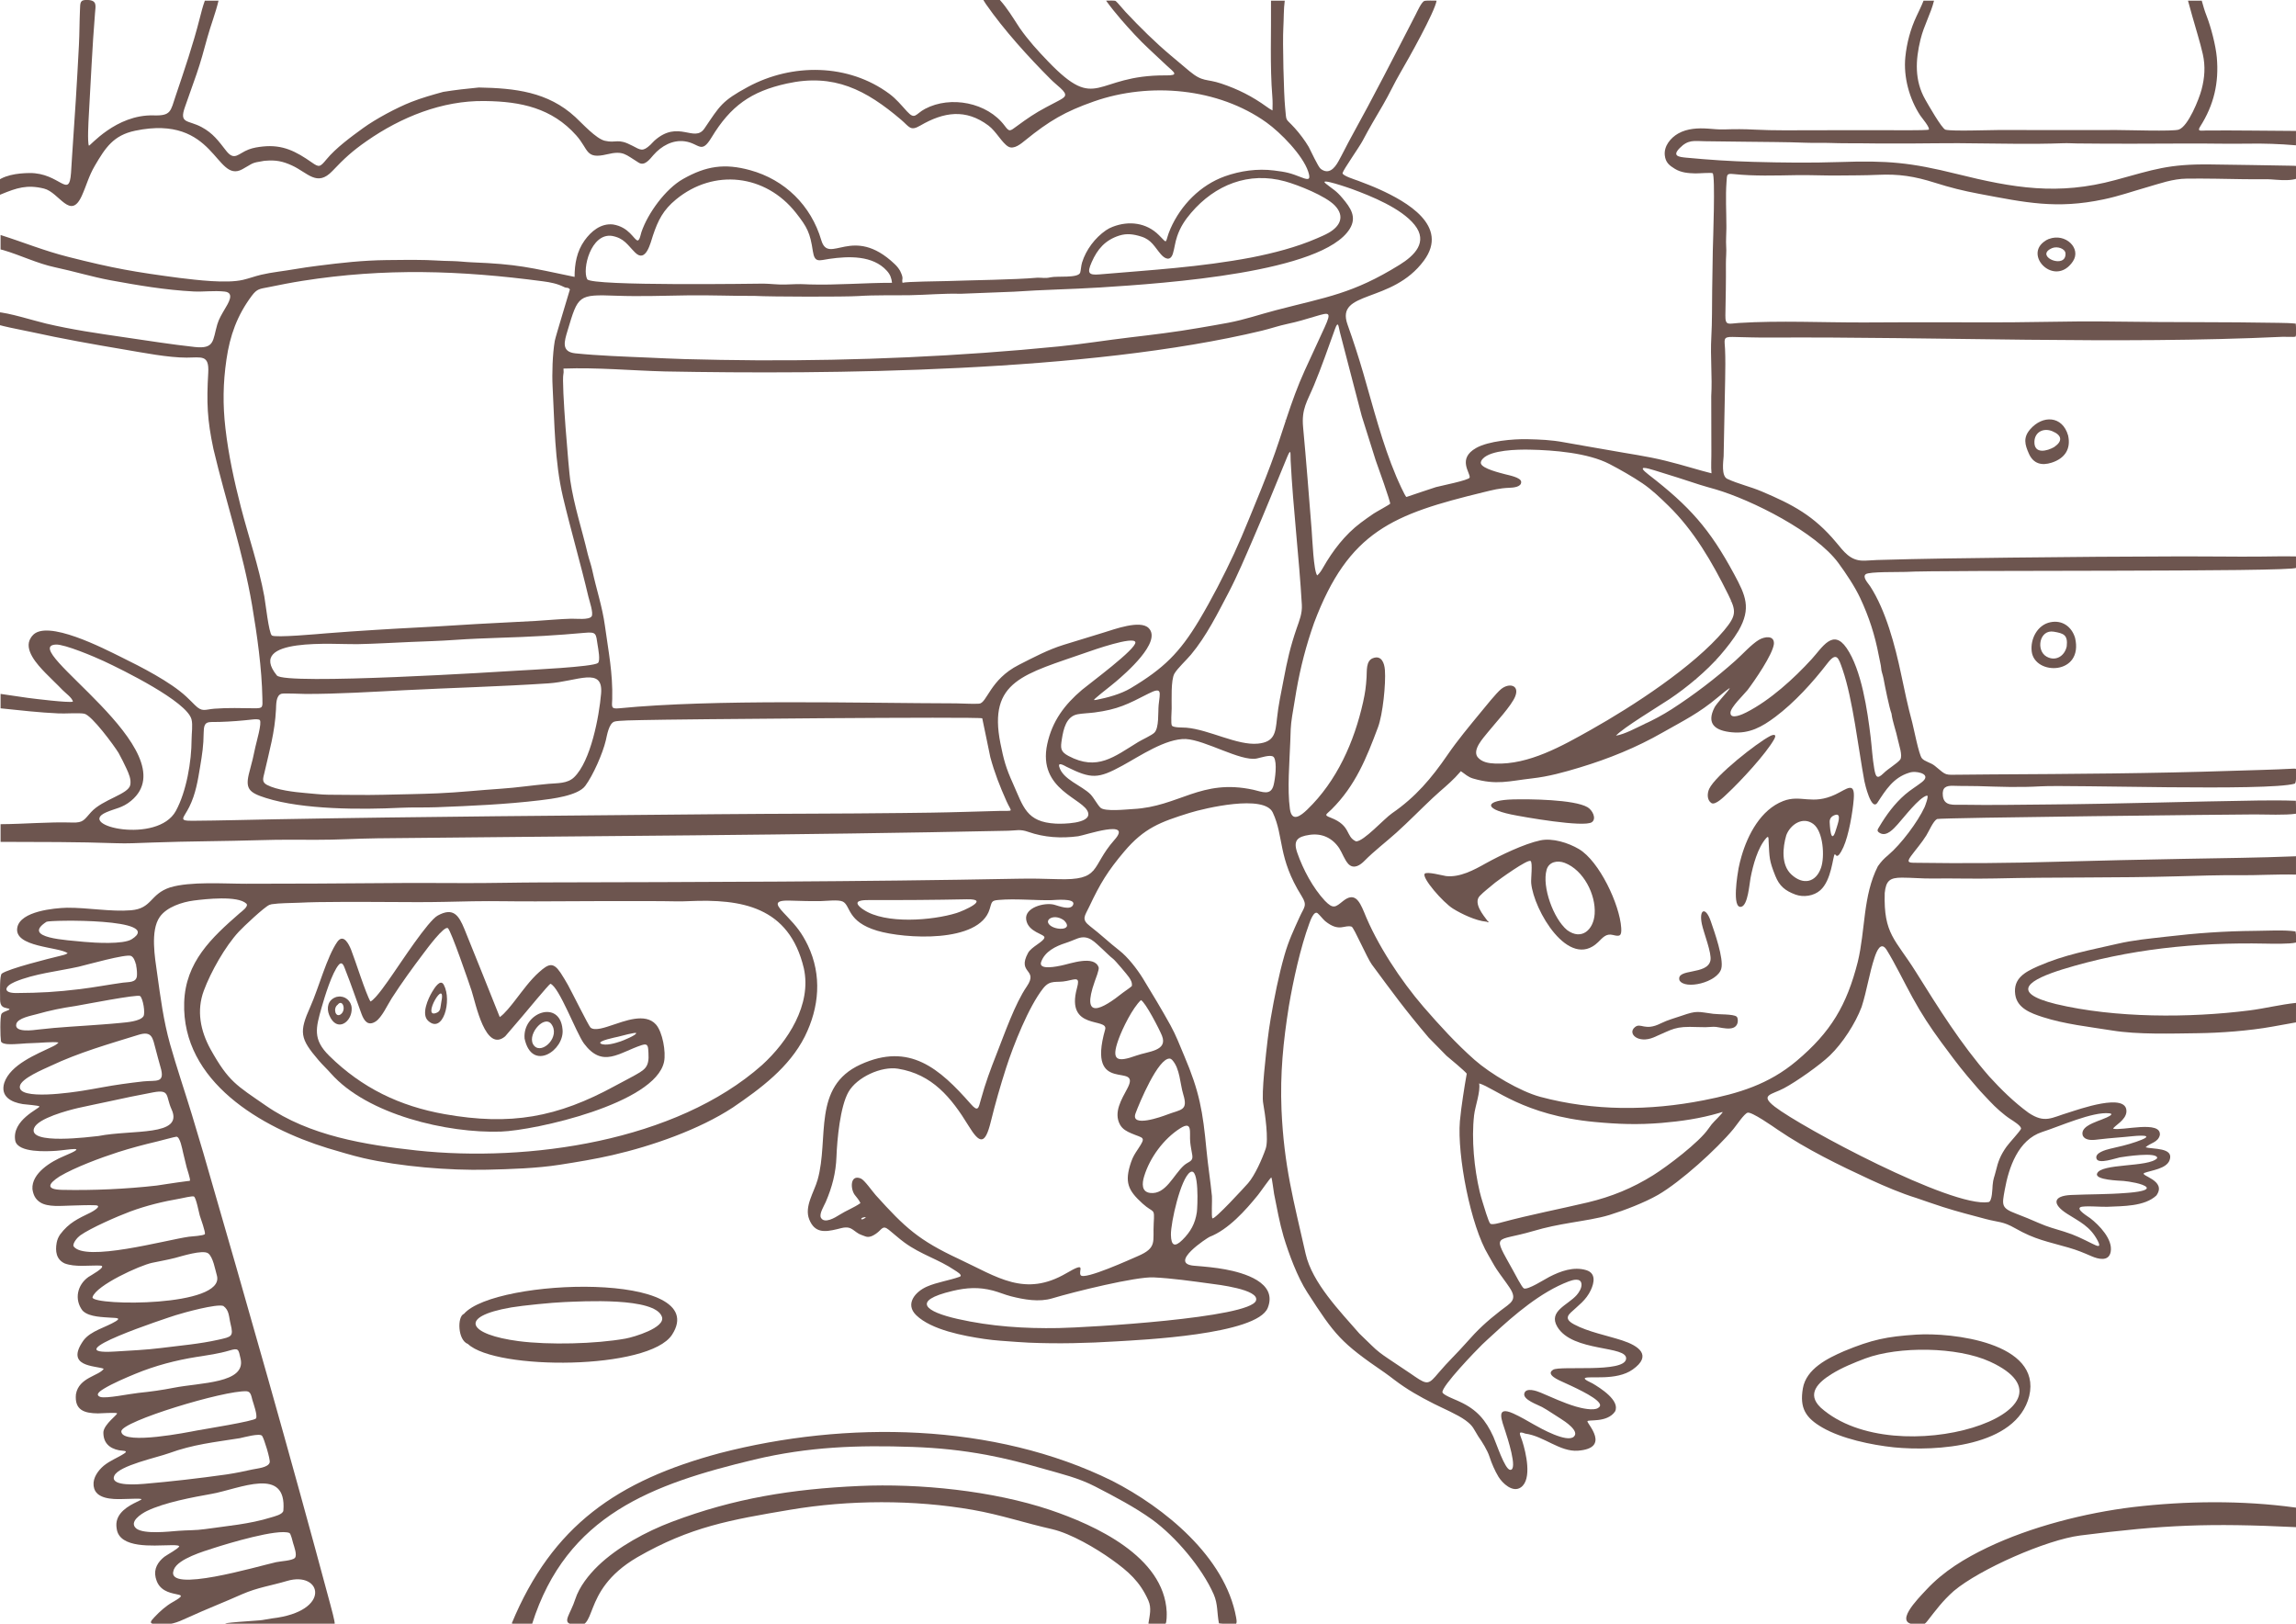
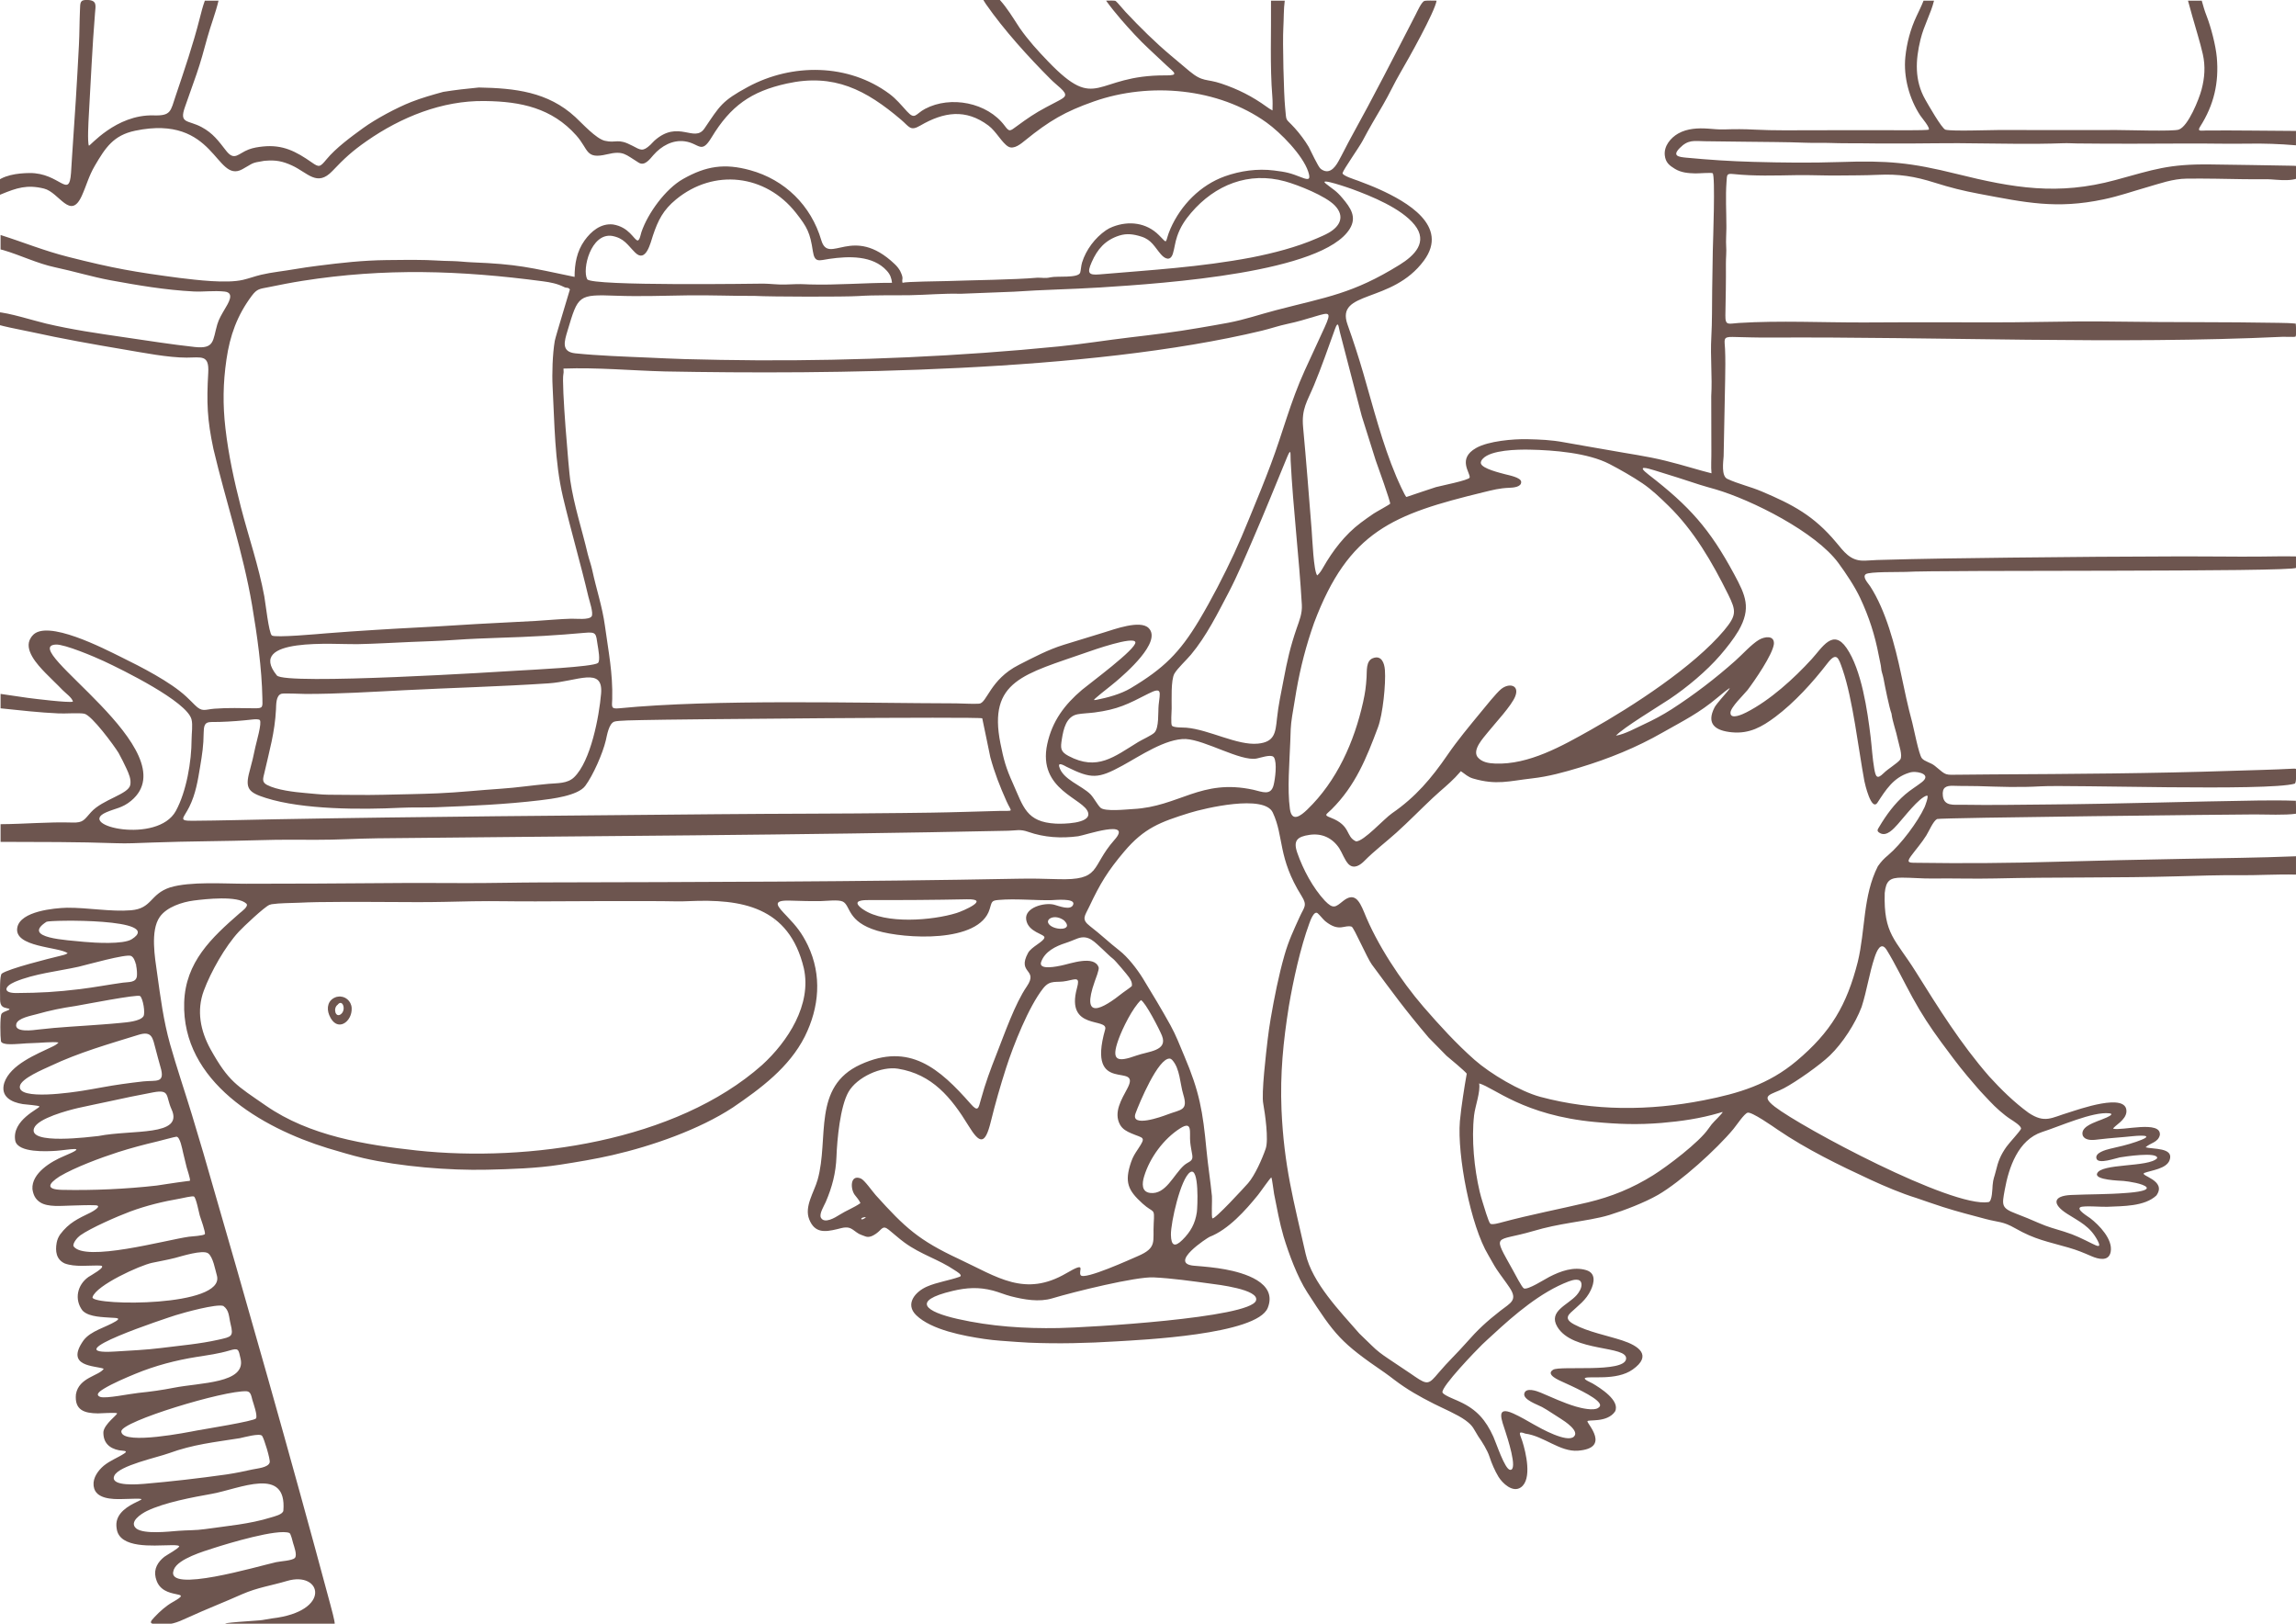
<svg xmlns="http://www.w3.org/2000/svg" xml:space="preserve" width="297mm" height="210mm" version="1.1" style="shape-rendering:geometricPrecision; text-rendering:geometricPrecision; image-rendering:optimizeQuality; fill-rule:evenodd; clip-rule:evenodd" viewBox="0 0 29700 21000">
  <defs>
    <style type="text/css"> .fil1 {fill:none} .fil0 {fill:#6D554F} </style>
  </defs>
  <g id="Слой_x0020_1">
    <g>
      <path class="fil0" d="M15080.94 975.26c174.85,1.16 109.56,-36.98 12.05,-126.24 -78.1,-71.5 -152.39,-144.36 -230.65,-216 -116.1,-106.3 -259.38,-263.63 -363.18,-383.66 -67.57,-78.15 -131.1,-157.07 -191.56,-240.91 28.35,0.91 110.6,-6.04 126.05,5.94 19.92,15.46 103.37,115.89 126.79,140.84 180.99,192.87 385.83,396.25 589.28,566.2 78.91,65.94 158.24,134.28 237.06,199.4 175.98,145.4 213.35,93.63 411.21,159.89 214.89,71.95 400.95,165.67 583.9,297.83 26.54,19.18 49.21,35.11 78.63,49.92 1.45,-58.93 2.92,-116.98 -1.91,-175.89 -32.48,-395.92 -13.52,-839.07 -17.4,-1244.13l177.8 0c-15.1,109.49 -11.67,238.74 -18.35,352.65 -10.8,183.95 6.15,861.28 22.94,1026.13 20.71,203.38 -5.46,125.3 125.01,269.43 64.25,70.98 131.63,160.86 180.35,243.17 28.61,52.83 121.43,258.52 155.22,283.97 103.8,78.17 178.34,-6.68 227.4,-94.25 57.46,-102.54 109.49,-211.93 167.39,-316.59 289.61,-523.46 559.87,-1053.94 834.04,-1585.39 17.96,-34.81 75.14,-162.82 111.98,-175.17 23.75,-7.97 126.37,-3.95 158.29,-3.95 -23.97,147.36 -368.32,761.12 -465.56,926.28 -80.44,136.61 -145.65,281.75 -227.87,422.02 -92,156.94 -178.63,302.02 -263.53,463.82 -42,80.04 -249.57,373.56 -259.44,417.21 -7.63,33.71 169.86,88.02 200.06,99.57 92.57,35.39 184.08,69.78 274.47,110.64 351.08,158.68 909.83,471.71 577.8,922.28 -413.4,561.45 -1147.78,380.11 -988.17,827.2 73.72,206.5 142.16,417.21 203.5,627.71 130.27,447.1 245.23,907.09 426.68,1336.64 15.94,37.73 115.76,264.21 132.29,265.67 1.56,0.13 341.08,-116.26 381.27,-127.46 54.55,-15.2 427.97,-89.17 435.82,-123.26 13.68,-59.46 -165.2,-242.02 84.27,-382.93 159.35,-89.98 479.82,-117.89 663.49,-113.6 164.53,3.84 310.31,9.49 472.73,40.09 196.38,36.99 393.9,67.11 591.33,103.37 246.65,45.3 473.61,74.24 719.97,134.97 116.04,28.61 231.19,60.65 345.97,93.89 83.59,24.2 166.4,47.82 250.92,68.83 -8.76,-86.37 -0.2,-193.18 -1.75,-283.9l-1.62 -713.72c15.21,-256.07 -13.49,-506.81 1.16,-766.11 11.27,-199.56 8.09,-399.2 10.88,-598.96 2.4,-171.58 5.82,-343.18 8.1,-514.79 2.68,-117.34 34.4,-972.48 -1.64,-1003.22 -12.71,-10.85 -186.69,2.99 -223.81,2.05 -94.52,-2.39 -183.51,-9.31 -265.43,-59.32 -70.63,-43.12 -119.92,-81.08 -130.03,-174.83 -12.92,-119.86 75.88,-226.46 173.64,-281.86 115.75,-65.6 257.01,-72.34 387.03,-63.06 71.97,5.13 134.1,12.52 206.97,10.22 145.34,-4.59 254.05,-4.85 399.29,2.85 242.16,12.84 496.6,7.44 740.29,8.01 300.58,0.71 601.08,-3.28 901.74,-1.22 68.91,0.47 588.82,5.97 604.56,-7.11 24.45,-20.32 -89.94,-153.98 -108.65,-182.23 -142.02,-214.51 -219.34,-500.63 -193.18,-756.97 18.56,-181.93 66.31,-361.55 144.23,-526.83 31.97,-67.82 63.94,-131.81 91.43,-201.94l135.46 0c-43.08,173.34 -129.86,317.95 -174.82,501.38 -65.81,268.55 -79.37,530.4 61.49,777.9 33.39,58.67 214.6,378.22 261.84,389.93 89.28,22.12 558.17,3.97 687.42,3.9 510.5,-0.27 1019.58,2.06 1530.2,0.28 127.47,-0.44 726.81,20.08 800.16,-5.71 122.07,-42.91 261.28,-393.49 293.73,-515.5 41,-154.11 51.91,-303.55 16.77,-459.79 -35.69,-158.69 -91.83,-330.56 -135.55,-489.65 -18.58,-67.59 -37.19,-135.22 -56.16,-202.74l177.8 0c21.91,76.53 33.56,122.05 63.1,197.91 56.51,145.07 117.76,380.53 131.76,535.52 29.64,328.1 -37.67,616.4 -215.05,894.6 -43.79,68.68 12.07,51.79 77.87,51.29 386.32,-2.96 774.89,4.13 1161.43,5.65 0.12,61.98 0.21,123.9 -0.18,185.88 -211.13,-18.15 -413.61,-24.94 -625.44,-21.36 -248.85,4.21 -502.36,-2.86 -752.54,-1.8 -484.33,2.06 -968.59,4.98 -1452.93,-0.71 -66.42,-0.78 -113.28,-5.38 -182.84,-2.82 -394.39,14.53 -805.82,4.28 -1201.77,0.87 -51.03,-0.44 -102.18,-1.28 -153.23,-1.64 -195.07,-1.38 -392.54,3.61 -588.55,3.69 -143.86,0.06 -287.72,1.33 -431.6,0.29 -74.58,-0.54 -149.24,-1.64 -223.81,-2.31 -138.47,-1.25 -267.42,0.89 -406.93,-4.35 -107.82,-4.05 -209.94,1.32 -318.88,-2.99 -259.34,-10.26 -530.28,-9.35 -790.87,-13.28 -172.21,-2.59 -340.99,-3.88 -513.44,-6.26 -143.88,-1.98 -217.62,-24.94 -329.29,88.82 -100.13,102 -13.56,114.5 85.51,123.79 296.76,27.84 568.21,46.03 866.44,54.22 372.74,10.23 746.46,14.85 1119.09,2.18 618.35,-21.02 913.51,5.06 1515.83,154.69 729.75,181.3 1307.14,280.21 2049.57,78.11 504.38,-137.3 685.35,-208.04 1225.9,-201.72 345.17,4.03 690.36,10.39 1035.49,16.25 58.28,0.99 212.1,-2.54 168.54,97.59 -57.84,132.97 -348.71,78.38 -460.5,77.49 -100.32,-0.8 -200.63,1.24 -300.95,-0.4 -247.17,-4.04 -497.6,-10.1 -744.67,-7.31 -183.94,2.08 -348.08,63.26 -523.03,113.44 -191.81,55.02 -352.91,112.38 -551.89,154.52 -612.87,129.78 -1013.55,40.87 -1614.35,-72.06 -208.13,-39.12 -369.49,-79.81 -571.46,-143.46 -262.55,-82.73 -462.03,-114.5 -736.72,-101.57 -167.56,7.88 -348.06,6.81 -517.01,8.67 -178.74,1.97 -355.81,-7.6 -536.8,-4.54 -271.26,4.6 -545.49,14 -815.74,-14.35 -88.96,-9.33 -80.47,10.04 -87.47,102.77 -14.01,185.72 -1.7,381.69 -1.7,568.64l0 33.64c-0.64,62.91 -7.08,165.67 -2.81,223.58 5.77,78.4 -3.89,154.79 -3.23,232.57 1.68,224.58 -2.51,441.21 -6.81,665.75 -2.68,140.47 41.17,107.15 172.69,99.02 534.61,-33.08 1089.51,-4.72 1627.51,-6.44 327.32,-1.04 654.67,-3.57 981.97,-2.41 425.7,1.5 851.17,3.55 1276.82,-4.21 338.36,-6.16 676.03,-9.7 1014.42,-4.39 694.47,10.89 1390.75,3.09 2084.31,16.09 40.3,0.75 80.68,1.72 120.99,2.82 33.99,0.92 65.71,3.96 99.47,7.13 1.56,20.01 12.57,160.29 -5.3,169.29 -11.42,5.76 -132.9,-0.33 -162.25,1.05 -2147.63,100.94 -4469.39,-2.66 -6635.32,9.94 -163.32,0.95 -319,-4.08 -481.65,-8.01 -128.87,-3.11 -103.86,33.74 -98.12,154.95 5.77,121.91 3.98,268.08 1.6,391.17 -6.43,332.49 -13.21,665.01 -19.81,997.52 -5.01,72.81 -31.59,255.29 47.52,292 143.12,66.43 296.59,99.41 446.34,162.98 396.04,168.15 673.67,311.45 965.09,662.31 96.69,116.43 177.93,230.34 341.88,232.36 59.53,0.73 121.53,-6.46 181.31,-8.26 581.49,-17.5 1155.46,-24.2 1729.58,-30.95 743.59,-8.75 1491.04,-14.45 2234.66,-16.09 320.35,-0.71 642.72,5.05 962.28,2.95 165.33,-1.08 329.7,-6.03 495.17,-2.1l0 147.07c-14.66,56.66 -4667.41,26 -5046.23,52.93 -85.15,3.82 -473.16,-5.21 -518.94,29.63 -48.16,36.64 31.83,117.77 57.43,157.3 202.87,313.31 322.04,768.09 398.94,1132.32 44.87,212.57 87.51,418.23 144.84,628.37 21.77,84.38 85.32,413.9 124.12,461.86 35.92,44.42 116.32,55.73 168.92,99.7l15.92 13.31c135.75,113.48 113.33,101.81 297.71,100.45 138.67,-1.03 277.43,-3.04 416.09,-3.81 1044.82,-5.8 2079.58,-11.59 3124.35,-46.77 260.36,-8.76 520.18,-13.33 780.41,-27.64 52.51,-2.88 38.8,5.54 37.92,70.71 -0.29,21.89 2.43,117.55 -19.08,123.63 -352.16,99.49 -2902.37,12.19 -3284.68,34.14 -280.17,16.09 -532.99,5.93 -811.83,-2.76 -106.59,-3.32 -208.86,-0.06 -316.19,-4.14 -96.83,-3.69 -149.22,21.2 -137.84,128.87 14.68,138.81 142.3,114.48 250.08,116.36 375.77,6.55 751.65,-0.75 1127.4,-3.82 903.17,-7.38 1804.24,-38.25 2706.59,-51.29 161.07,-2.32 321.24,-2.04 482.3,3.47 3.53,53.9 1.77,113.03 1.77,167.51 -138.84,20.76 -383.99,9.33 -533.76,9.14 -199.32,-0.24 -4076.8,41.78 -4109.42,59.48 -50.71,27.53 -103.75,156.47 -138.69,212.24 -62.37,99.56 -130.41,174.81 -198.56,267.05 -68.82,93.17 -12.01,85.59 77.47,86.92 598.39,8.89 1196.77,4.16 1794.98,-13.38 551.78,-16.13 1103.64,-26.94 1655.54,-37.89 484.35,-9.62 968.4,-13.23 1452.44,-33.22l0 237.06c-248,-6.53 -495.75,10.56 -745.46,8.01 -257.36,-2.63 -523.54,6.64 -781.3,13.97 -794.11,22.55 -1581.83,8.82 -2362.94,27.76 -271.82,6.59 -545.88,-3.22 -817.82,0.85 -133.3,1.16 -260.24,-11.12 -389.8,-11.36 -157.39,-0.3 -206.33,39.97 -222.54,198.67 -16.33,533.85 137.53,596.77 399.57,1015.28 297.82,475.67 581.83,932.54 952.43,1357.61 153.51,168.95 322.76,334.28 507.38,469.04 213.3,142.77 295.7,64.15 519.8,-2.5 117.53,-35.84 757.66,-268.22 747.51,-12.38 -4.38,110.64 -159.45,185.43 -172.18,220.96 106.56,32.5 626.67,-114.47 604.35,83.2 -23.01,95.71 -123.5,100.48 -184.48,157.76 87.7,26.65 372.94,-0.56 310.25,167.11 -41.77,111.73 -233.76,129.59 -326.98,164.72 -67.52,35.15 298.42,93.81 156.07,291.76 -153.96,143.43 -434.49,136.31 -636.19,145.9 -70.38,3.34 -302.93,-17.42 -345.99,4.96 -57.25,29.75 101.27,122.78 126.86,142.55 116.41,89.96 294.26,272.96 264.55,434.54 -24.02,130.61 -160.86,94.71 -246.51,57.72 -112.06,-48.39 -179.53,-77.35 -298.77,-112.02 -274.86,-79.94 -430.39,-101.85 -689.59,-249.82 -160.94,-91.88 -214.13,-75.56 -382.53,-120.31 -185.3,-49.24 -370.35,-96.7 -553.07,-155.11 -114.91,-37.32 -229.09,-76.94 -343.3,-116.33 -190.68,-58.5 -410.94,-152.1 -593.32,-236.41 -406.03,-187.87 -828.59,-393.83 -1198.66,-645.61 -53.15,-36.16 -339.32,-237.92 -391.83,-220.93 -44.88,14.53 -141.42,160.98 -182.45,210.46 -216.83,261.46 -682.87,682.91 -975.42,852.27 -177.81,101.35 -432.48,199.13 -628.56,259.8 -145.5,45.02 -337.14,72.51 -490.28,98.81 -184.97,31.78 -318.83,57.06 -500.27,110.49 -494.4,145.61 -530.59,13.54 -254.59,511.6 17.17,31 114.54,219.6 138.6,229.06 53.82,21.16 264.96,-116.4 329.96,-149.74 143.9,-73.83 312.41,-135.45 474.75,-87.19 130.12,38.69 105.51,162.95 61.39,257.58 -61.7,132.33 -159.68,197.48 -260.49,292.38 -73.27,68.98 -30.29,112.29 45.92,153.29 176.06,94.74 426.65,143.34 619.06,205.91 214.11,69.64 394.55,194.35 135.94,377.11 -211.26,149.3 -562.98,78.64 -615.16,109.78 -26.59,15.87 79.26,59.25 95.86,69.06 99.18,58.64 360.17,220.97 292.49,362.55 -102.99,152.07 -355.41,100.22 -358.12,128.15 -3.06,31.56 305.49,347.25 -122.05,379.77 -233.25,17.73 -440.76,-188.87 -680.28,-220.56 -108.85,-41.65 -67.98,8.97 -39.63,98.11 45.43,142.81 130.45,492.77 -18.92,596.88 -105.45,73.5 -238.84,-53.38 -290.39,-138.49 -45.69,-75.45 -88.38,-173.78 -115.68,-259.04 -25.93,-80.98 -94.55,-191.09 -144.22,-261.18 -61.32,-96.15 -62.08,-132.75 -167.16,-209.49 -100.56,-73.45 -288.58,-152.86 -407.03,-212.68 -185.33,-93.58 -345.83,-183.72 -511.79,-309.94 -40.78,-31.01 -80.53,-61.87 -122.61,-91.19 -570.79,-389.85 -646.1,-485.46 -1005.87,-1043.07 -125.86,-195.08 -237.48,-496.97 -304.82,-719.92 -51.25,-175.44 -86.92,-370.64 -122.56,-550.87 -8.67,-43.88 -23.28,-185.71 -35.71,-213.07 -19.7,12.46 -139.16,186.24 -172.36,227.19 -162.08,199.9 -382.42,446.97 -626.22,541.67 -24.91,9.68 -542.67,345.76 -199.07,373.64l9.36 0.76c131.15,10.64 262.36,22.22 391.76,46.28 233.76,43.48 681.37,166 550.64,497.01 -138.16,349.83 -1656.07,415.34 -1952.82,433.89 -375.86,23.5 -760.54,33.19 -1136.92,16.93 -52.64,-2.27 -104.94,-5.45 -157.47,-9.57 -147.39,-11.58 -271.32,-16.47 -419.9,-38.4 -265.62,-39.22 -683.59,-116.24 -880.44,-307.06 -149.08,-144.51 -13.15,-304.13 139.17,-370.48 131.37,-57.22 283.32,-77.25 420.58,-126.11 54.08,-19.24 -44.29,-73.11 -62.06,-85.18 -208.73,-141.72 -433.96,-200.65 -649.1,-357.39 -74.12,-54 -133.26,-109.81 -203.04,-165.38 -83.6,-66.58 -85.98,-4.25 -166.09,50.5 -39.54,27.03 -88.3,53.31 -136.61,35.16 -97.2,-36.53 -74.22,-24.36 -161.77,-87.15 -68.77,-49.33 -126.54,-25.49 -206.43,-6.39 -157.63,37.68 -287.48,51.61 -358.59,-126.41 -66.59,-166.69 62.01,-349.35 108.34,-513.36 151.16,-535.07 -73.77,-1204.16 556.42,-1491.07 631.09,-287.32 1018.59,49.33 1424.78,511.51 95.36,108.5 99.57,55.2 131.2,-59.4 59.63,-216.08 122.07,-383.27 203.66,-590.57 101.97,-258.47 235.77,-645.34 389.53,-870.06 156.55,-228.83 -130.99,-161.84 16.47,-433.7 43.7,-80.58 206.61,-146.98 211.73,-199.74 4.43,-45.68 -210.54,-66.08 -235.89,-230.6 -23.98,-155.64 233.5,-225.51 360.21,-193.87 55.79,13.93 223.17,85.3 249.15,-5.24 23.36,-81.44 -239.52,-54.06 -280.61,-53.16 -223.29,4.93 -463.45,-22.12 -686.14,-2.56 -92.7,8.15 -85.88,21.73 -115.24,118.93 -134.36,444.79 -1104.48,383.73 -1455.15,278.87 -390.79,-116.86 -341.09,-323.45 -443.42,-376.17 -55.09,-28.38 -209.58,-8.38 -280.91,-7.08 -136.81,2.51 -264.11,-1.51 -400.3,-5.85 -248.15,-7.9 -168.29,70.45 -40.81,204.25 121.86,127.91 191.63,214.8 269.37,375.32 183.83,386.47 147.61,800.55 -39.78,1177.69 -202.23,400.44 -569.58,671.67 -931,918.36 -437.49,286.63 -1047.6,498.54 -1556.87,615.52 -226.83,52.1 -452.74,88.97 -682.16,124.87 -295.71,46.28 -640.58,57.31 -941.34,64.12 -491.51,11.13 -1121.98,-40.71 -1598.05,-149.94 -148.39,-34.04 -315.86,-85.9 -463.61,-129.17 -853.14,-262.84 -1888.41,-859.17 -1855.15,-1883.89 16.99,-523.26 351.79,-835.52 718.3,-1155.18 19.01,-16.57 121.82,-88.47 86.07,-122.91 -110.99,-106.94 -530.38,-59.47 -680.12,-40.38 -149,19.43 -350.39,83.1 -440.73,212.96 -124.07,178.37 -61.9,526.39 -33.34,730.52 43.81,314.11 81.5,609.29 167.67,916.32 85.89,302.51 187.18,600.66 279.33,901.34 50.49,165.97 100.42,332.06 149.06,498.59l4.86 16.66c558.8,1928.7 1117.72,3884 1638.04,5823.66 10.65,39.68 61.59,224 58.12,256.78 -8.57,9.08 -607.51,1.81 -672.18,1.74 -457.64,-0.25 -1241.58,15.34 -298,-48.8 45.59,-3.1 109.27,-18.99 160.14,-25.09 778.36,-90.12 642.62,-617.79 193.08,-484.45 -206.96,61.42 -376.39,82.89 -582.34,171.92 -228.67,102.53 -458.97,191.13 -688.34,296.24 -169.6,77.71 -235.87,105.83 -425.29,92.1 -95.93,-6.95 -72.05,-36.44 -15.66,-95.8 69.49,-73.17 145.81,-141.87 233.86,-191.59 299.81,-169.29 -133.8,-10.4 -214.93,-293.21l-7.15 -24.91c-25.64,-111.29 28.36,-199.98 113.14,-267.35 38.42,-28.56 180.08,-103.33 193.31,-136 -15.82,-20.01 -108.61,-13.31 -137.22,-13.09 -190.88,1.4 -638.23,47 -672.71,-213.71l-2.34 -17.72 -1.87 -20.7c-16.97,-336.88 685,-364.54 73.55,-345.38 -125.05,3.91 -342.02,-1.51 -365.79,-159.27l-2.67 -17.75c-9.61,-98.71 59.15,-192.2 130.16,-252.99 88.33,-71.73 176.88,-101 265.26,-158.3 63.79,-41.36 -25.82,-34.52 -66.48,-42.6 -129.79,-25.79 -206.39,-102.01 -201.98,-237.83 12.74,-103.34 186.43,-224.44 176.46,-240.02 -8.38,-13.08 -217.15,0.23 -247.34,0.88 -177.58,-1.77 -304.13,-42.72 -284.39,-247.29 37.31,-219.55 301,-237.72 359.77,-330.26 -113.62,-41.81 -504.18,-22.37 -262.18,-365.9 93.62,-125.39 287.82,-168.13 418.7,-248.33 75.12,-46.03 -6.14,-41.96 -56.08,-45.61 -107.17,-7.84 -279.52,-8.39 -363.5,-81.69l-11.9 -11.34c-109.18,-143.68 -67.42,-332.13 77,-433.99 17.99,-12.69 241.03,-134.17 160.57,-146.54 -34.84,-5.36 -198.35,3.69 -249.98,2.76 -73.3,-1.32 -148.29,-5.51 -217.59,-31.28 -110.85,-52.02 -123.49,-158.96 -104.09,-267.65 8.67,-42.11 20.72,-71.42 44.66,-106.89 114.56,-153.12 231.31,-203.96 395.72,-284.4 23.67,-11.83 159.25,-88.68 60.71,-93.46 -95.77,-4.65 -223.39,2.45 -321.75,4.36 -116.44,2.27 -292.16,22.26 -391.8,-41.58 -64.9,-41.58 -90.09,-98.61 -100.94,-172.42 -12.03,-205.85 242.35,-357.12 407.22,-425.67 343.45,-142.81 56.19,-79.39 -99.88,-68.94 -121.21,8.11 -491.6,27.77 -529.01,-128.3 -52.05,-270.15 319.37,-420.12 312.47,-445.3 -3.46,-12.64 -188.98,-26.35 -214.38,-30.33 -149.37,-23.46 -295.23,-97 -240.45,-276.03 80.37,-235.22 413.27,-366.88 621.05,-466.6 32.35,-15.53 56.04,-27.91 80.97,-54.21 -75.94,-13.25 -247.28,6.82 -338.31,7.85 -105.23,1.18 -209.86,18.57 -315.35,13.6 -24.59,-1.16 -86.42,-7.63 -91.6,-39.02 -8.84,-53.59 -13.83,-316.65 6.99,-352.55 23.86,-41.17 172.15,-54.98 64.31,-74.42 -92.02,-16.59 -81.99,-82.29 -82.7,-166.02 -0.36,-41.82 -6.19,-255.95 22.2,-280.26 87.24,-64.25 613.31,-195.61 756.83,-230.07 32.29,-7.76 67.34,-14.94 95.42,-33.4 -106.91,-84.17 -703.9,-75.1 -651,-335.03 42.41,-208.34 472.76,-248.75 641.47,-253.54 268.81,-2.21 569.59,54.16 827.87,32.94 276.12,-22.69 242.66,-208.59 506.11,-295.75 264.88,-79.95 699.06,-47.01 986.47,-47.53 601.35,-1.09 1202.65,-2.17 1803.97,-8.14 350.13,-3.79 702.94,-0.68 1053.33,-0.21 324.15,0.44 646.4,-7.86 969.7,-8.72 2050.85,-4.79 4096.71,-8.04 6147.49,-47.77 178.15,-3.45 338.45,-0.49 516.13,5.45 575.52,19.2 427.37,-153.84 736.3,-504.5 254.46,-281.81 -381.52,-61.86 -466.05,-50.49 -218.74,29.44 -437.36,16.65 -646.35,-56.66 -107.65,-37.76 -151.58,-16.74 -261.3,-14.38 -2714.6,58.32 -5442.12,67.47 -8158.5,97.73 -266.26,2.97 -525.89,20.77 -793.97,19.38 -241.62,-1.25 -470.96,-2.95 -713.12,4.39 -466.43,14.13 -930.35,13.72 -1397.7,30.59 -86.88,3.13 -173.83,6.71 -260.76,9.34 -70.51,2.14 -139.95,2.48 -210.44,-0.1 -489.27,-17.89 -1005.03,-16.16 -1497.41,-17.57l0 -228.6c310.31,-1.74 617.41,-31 928.08,-21.28 144.9,4.53 152.25,-35.84 243.15,-135.55 150.3,-164.86 483.07,-229.52 506.38,-350.87 13.91,-72.4 -18.78,-144.18 -47.84,-208.55 -31.67,-70.13 -67.41,-138.46 -104,-206.21 -59.6,-97.19 -347.55,-488.37 -443.74,-506.48 -69.32,-13.05 -241.05,0.32 -328.34,-3.47 -250.87,-10.92 -503.79,-40.37 -753.69,-65.93l0 -186.53c117.44,15.35 235.28,36.18 354.18,51.7 90.8,11.86 517.36,64.43 580.96,49 -3.71,-46.52 -99.42,-114.93 -134.58,-151.78 -74.14,-77.72 -149.61,-146.27 -222.76,-222.32 -100.82,-104.82 -285.37,-300.99 -187.01,-451.24l9.44 -14.42 11.67 -14.21c181.3,-220.76 933.79,172.19 1144.31,275.41 257.08,126.05 639.19,320.51 845.54,512.66 38.01,35.39 74.82,72.37 111.52,109.12 95.77,95.92 128.01,57.43 251.72,47.52 180.87,-13.72 343.57,-7.16 523.27,-5.47 109.35,1.03 100.45,-15.75 98.4,-126.33 -7.26,-392.11 -67.87,-819.19 -133.35,-1206.58 -114.52,-677.41 -341.25,-1349.09 -500.02,-2021.2 -81.05,-382.29 -89.12,-598.41 -67.05,-986.18 13.5,-237.23 -88.98,-195.26 -279.64,-195.01 -238.13,0.31 -560.22,-63.24 -799.78,-103.49 -402.93,-67.7 -815.56,-141.24 -1213.72,-228.98 -99.54,-21.93 -454.93,-85.97 -515.64,-126.48 -90.26,-60.24 -34.1,-133.52 73.98,-130.03 144.47,4.67 480.33,111.72 637.04,148.56 336.3,79.07 667.54,127.09 1008,176.51 300.39,43.61 613.6,93.6 914.38,126.38 261.6,28.51 231.52,-84.78 292.45,-292.26 21.09,-71.85 58.83,-132.18 96.21,-196.72 40.75,-70.37 137.93,-212.91 -2.08,-227.81 -141.17,-15.01 -272.55,5.29 -401.6,-1.39 -365.27,-18.98 -718.01,-79.31 -1077.03,-145.12 -240.9,-45.14 -475.24,-116.82 -715.44,-167.72 -226.39,-47.98 -446.85,-156.79 -666.67,-221.46 -12.5,-3.67 -23.96,-6.64 -36.7,-9.4l0 -186.4c302.96,96.09 555.35,201.86 876.56,283.37 586.27,148.78 859.21,195.4 1436.54,271.7 224.33,26.8 609.22,74.76 822.96,24.93 78.05,-18.19 155.28,-47.34 234.03,-65.88 140.6,-33.11 293.73,-47.35 438.48,-72.91 93.22,-16.45 205.48,-31.88 299.8,-43.82 302.49,-38.3 573.07,-68.91 879.18,-73 169.43,-2.26 352.94,-4.24 521.76,-0.33 35.05,0.81 69.58,2.36 104.61,4.49 74.05,4.86 160.81,7.17 235.68,8.82 83.46,1.83 159.98,12.33 241.4,15.56 603.73,23.95 747.84,67.01 1334.28,188.94 -0.26,-168.46 28.27,-330.12 128.13,-470.12 84.9,-119.05 210.86,-225.24 368.35,-208.11 208.1,33.13 268.93,194.41 316.15,206.64 28.56,7.4 43.49,-83.48 51.89,-108.17 82.9,-243.54 310.83,-557.49 537.2,-685.89 299.53,-169.88 539.31,-205.01 868.3,-114.77 448.66,123.07 788.26,455.36 920.97,905.46 97.43,330.48 402.66,-211.68 949.33,308.94 29.75,28.33 49.02,52.13 69.97,87.47 55.16,113.62 17.55,95.74 31.51,154.75 50.32,-16.17 486.62,-19.03 581.4,-22.53 310.54,-11.46 866.56,-16.83 1162.24,-43.31 68.39,-1.64 100.5,11.19 170.14,-4.85 85.87,-19.77 356.42,13.72 383.92,-59.41 8.98,-23.88 11.4,-89.14 24.86,-132.49 51.1,-164.6 167.36,-318.7 308.66,-416.15 29.3,-20.2 54.47,-32.59 87.49,-45.46 208.64,-81.31 437.2,-53.97 598.55,108.36 127.48,128.24 67.64,100.21 149.06,-84.55 134.25,-304.63 386.54,-562.98 702.7,-676.37 201.29,-72.2 423.23,-102.42 635.83,-75.89 162.53,20.29 208.23,31.34 359.97,90.89 93.36,36.64 117.35,26.29 82.4,-78 -70.96,-211.79 -356.51,-502.86 -539.59,-633.89 -623.78,-446.43 -1509.53,-524.69 -2229.8,-272.6 -375.57,131.48 -580.14,252.26 -888.35,502.02 -54.36,44.06 -148.43,125.63 -221.76,82.52 -81.17,-47.73 -156.14,-196.93 -255.23,-271.27 -295.13,-221.43 -579.02,-176.95 -882.77,-0.23 -129.92,75.58 -139.61,16.75 -247.66,-75.25 -454.63,-387.11 -868.5,-602.77 -1477.83,-468.62 -463.76,102.1 -727.53,289.47 -974.84,698.07 -134.3,221.87 -155.43,76.08 -344.81,49.51 -157.59,-22.1 -304.07,60.03 -406.57,177.47 -48.8,55.92 -113.54,145.44 -190.04,98.77 -174.29,-106.35 -195.58,-159.65 -411.25,-108.22 -280.89,66.98 -232.76,-60.38 -396.85,-244.74 -315.84,-354.86 -719.65,-438.39 -1172.39,-444.35l-17.47 -0.23c-545.12,-7.18 -1076.35,207.68 -1520.29,516.99 -187.43,130.59 -287.94,223.01 -444.43,387.91 -198.09,208.73 -317.19,23.13 -522.81,-71.33 -119.64,-54.97 -210.32,-72.57 -341.63,-61.46l-19.37 1.64c-177.53,28.1 -135.3,29.62 -282.63,109.16 -346.88,187.26 -342.61,-716.19 -1384.53,-498.96 -281.02,58.59 -384.9,218.82 -522.19,453.09 -79.82,136.2 -106.57,252.52 -168.79,389.22 -147.11,323.16 -290.04,-45.32 -489.26,-94.18 -219.17,-53.75 -353.07,-8.21 -550.34,72.7 -25.6,10.49 -117.36,52.51 -138.59,30.87 -42.77,-43.6 8.68,-125.1 40.2,-160.55 105.38,-118.56 311.09,-142.33 461.87,-143.83 393.16,-3.88 511.94,345.49 537.04,-1.98 5.28,-73.17 8.63,-146.69 13.83,-219.9 33.97,-477.64 63.86,-955.54 88.39,-1433.77 7.89,-153.84 6.74,-305.13 13.64,-457.13 4.02,-88.44 -4.36,-132.47 105.91,-125.33 116.57,7.55 96.37,75.26 88.85,166.1 -35.92,434.13 -55.37,899.23 -81.02,1336.06 -3.61,61.54 -18.91,334.89 1.34,381.9 6.97,16.19 347.9,-406.51 839.38,-391.36 225.4,6.95 216.51,-54.83 283.02,-252.01 112.6,-333.8 224.51,-660.96 311.39,-1002.82 20.59,-81.05 37.72,-149.97 66.12,-228.76 59.11,-0.93 117.96,-0.63 177.06,-0.51 -36.76,157.71 -100.05,316.27 -144.1,476.14 -45.59,165.48 -84.53,313.81 -141.26,476.95 -49.45,142.18 -99.53,282.6 -149.52,424.39 -76.88,218.1 39.9,163.43 215.66,257.83 147.74,79.36 217.61,177.57 317.73,305.99 108.66,139.38 156.74,33.97 291.84,-16.54 59.34,-22.19 118.57,-31.48 181.1,-38.15 259.05,-27.63 430.47,62.95 636.69,207.03 93.15,65.07 104.55,60.46 188.56,-41.1 121.86,-147.33 316.83,-290.56 472.46,-403.44 164.89,-119.61 435.24,-264.45 625.53,-339.16 135.01,-53.01 273.01,-91.57 412.63,-130.07 164.66,-26.33 297.66,-40.78 460.11,-56.51 463.39,8.78 893.14,54.17 1248.85,382.9 88.91,82.16 267.55,279.75 381.31,306.21 151,35.12 162.05,-38.32 354.79,63.53 110.55,58.44 134.93,80.06 234.2,-11.41 18.46,-17.01 33.41,-36.71 52.21,-53.52 311.61,-278.62 516.15,34.55 647.82,-159.01 198.83,-292.25 221.53,-352.78 561.19,-536.26 572.81,-309.38 1299.01,-303.67 1829.12,88.62 89.34,66.11 153.58,145.34 227.78,226.84 106.66,117.16 110.14,34.17 234.97,-31.74 331.18,-174.87 806.27,-81.59 1029.55,218.36 61.47,82.57 67.61,71.45 155.88,6.51 136.51,-100.44 234.1,-168.07 384.8,-247.81 50.17,-26.54 100.71,-52.34 150.74,-79.18 95.32,-51.14 132.77,-73.71 29.19,-167.68 -45.05,-40.88 -82.75,-70.28 -127.39,-114.94 -288.24,-288.37 -602.68,-635.25 -835.48,-969.95 -29.84,-42.9 -105.93,-161.21 -0.5,-164.7 157.47,-5.21 358.46,360.85 437.7,474.24 110.87,158.65 232.61,292.2 366.31,431.17 648.17,673.7 588.44,174.94 1523.84,181.17zm12423.54 13864.74c-17.8,-8.77 23,7.79 0,0zm-1088.21 -199.75c223.08,-70.57 655.26,-266.8 870.65,-241.33 102.59,12.13 -143.71,96.53 -150.7,99.44 -73.03,30.4 -227.56,83.67 -194.28,188.65 36.23,74.7 146.45,56.85 214.1,48.53 145.37,-17.88 287.73,-25.23 433.79,-41.19 144.99,-13.98 284.18,-10.12 43.55,72.71 -118.37,40.74 -218.24,62.78 -339.03,90.52 -51.25,12.55 -204.06,51.79 -173.88,130.31 27.02,70.31 243.14,-7.11 300.2,-18.86 50.34,-8.49 495.75,-77.48 483.26,10.49 -106.87,120.74 -733.55,61.92 -777.84,200.86 -25.84,81.07 290.16,89.34 338.51,92.92l7.35 0.55c64.12,6.25 251.63,33.58 294.09,80.21 40.46,56.86 -241.36,73.17 -263.79,75.03 -240.11,19.31 -471.52,15.21 -709.92,25.97 -239.38,10.8 -248.53,118.38 -52.86,243.2 164.09,104.67 297.48,162.01 394.78,346.85 52.43,99.6 -4.55,71.9 -68.63,40.41 -134.28,-65.98 -217.35,-110.57 -363.6,-156.09 -124.1,-38.62 -208.54,-59.11 -330.75,-112.57 -102.43,-44.8 -189.44,-81.11 -294.23,-120.95 -191.71,-72.89 -180.41,-109.16 -144.67,-306.87 52.61,-291.07 173.52,-647.31 483.9,-748.79zm-3459.89 -328.03c-197.9,-153.71 -39.16,-152.91 119.58,-237.31 164.64,-87.54 468.62,-302.56 594.85,-424.29 164.81,-158.94 329.56,-413.37 410.47,-628.17 68.3,-211.83 99.07,-436.24 168.5,-642.83 25.76,-76.66 80.56,-214.56 156.27,-92.49 105.31,169.8 230.89,427.69 332.53,612.64 119.61,217.68 226.9,381.24 373.73,581.1 51.32,69.85 103.44,139.13 155.48,208.45 58.53,77.93 118.38,153.47 181.05,228.11 42.05,49.6 84.83,98.56 126.93,148.18 47.88,57.31 110.68,120.02 162.73,176.43 71.7,77.7 180.86,175.67 269.22,232.97 26.2,17 146.37,89.19 134.86,125.61 -24.42,45.26 -144.43,171.52 -186.53,229.14 -77.85,109.89 -108.81,189.4 -139.49,318.68 -18.04,76 -33.33,92.67 -40.73,181.41 -3.25,38.95 -4.77,209.44 -53.23,217.31 -472.74,76.81 -2421.93,-967.56 -2766.22,-1234.94zm353.57 -5644.54c-1.91,2.67 -2.59,2.77 0,0l0 0zm-499.45 -4470.51c-1.65,3 -3.78,3.58 0,0l0 0zm-1134.48 2252.07c-1.68,2.07 -1.78,2.1 0,0l0 0zm512.11 -121.61c475.45,138.92 1300.1,554.95 1592.73,954.13 98.53,134.42 211.38,302.68 282.08,453.04 114.91,246.34 189.93,477.61 240.46,744.75 6.41,38.4 29.74,132.44 30.27,159.65 0.79,41.01 22.65,88.92 31.44,138.7 16.36,92.68 74.57,380.04 102.51,450.76 13.9,110.18 59.99,225.42 83.13,340.83 11.88,59.25 65.24,207.52 29.38,254.69 -37.55,49.39 -154.15,116.32 -213.68,175.21 -86.74,85.83 -103.08,48.3 -121.78,-57.44 -23.15,-130.84 -30.95,-278 -47.03,-411.36 -41.02,-338.6 -117.09,-868.03 -311.17,-1149.67 -176.21,-255.71 -314,-6.55 -450.54,143.07 -230.82,252.91 -539.98,533.9 -845.44,689.36 -35.28,17.95 -208.29,103.54 -205.81,4.54 1.79,-71.83 170.9,-230.79 221.26,-293.75 90.03,-118.66 324.3,-457.68 340.64,-595.22 8.13,-117.18 -122.75,-96.12 -194.65,-53.15 -95.67,57.18 -212.82,188.23 -302.53,268.08 -258.42,230.02 -533.76,440.86 -824.48,628.46 -118.3,75.74 -234.74,137.57 -362.16,196.66 -110.69,51.33 -239.98,124.29 -359.27,145.91 87.67,-98.78 546.14,-375.53 694.84,-474.36 224.32,-150.45 476.64,-360.46 653.23,-564.9 84.26,-97.56 171.82,-208.46 237.95,-319.19 166.89,-291.94 90.73,-455.37 -55.64,-727.33 -318.03,-590.91 -578.89,-881.1 -1107.28,-1289.51 -168.88,-130.53 -19.48,-85.08 79.28,-55.27 197.2,59.44 386.72,121.65 582.41,185.2 66.33,21.54 132.92,38.56 199.85,58.11zm-1309.04 3203.79c-27.55,1.19 21.89,-1.53 0,0zm-286.78 -76.54c-2.42,3.41 -3.37,3.55 0,0l0 0zm-51.66 6095.87c-368.72,87.12 -743.49,158.72 -1109.97,257.01 -28.32,7.59 -132.87,38.76 -154.13,16.99 -22.89,-23.42 -83.76,-231.62 -98.09,-277.09 -14.41,-45.73 -26.84,-89.94 -38.13,-136.57 -70.14,-298.81 -107.55,-676.46 -72.11,-986.82 13.44,-117.7 85.21,-305.75 65.39,-411.94 193.49,53.36 571.27,412.58 1498.29,498.91 305.02,28.41 554.88,37.27 861.65,12.03 253.02,-21.37 500.44,-57.07 744.45,-128.67 49.05,-14.39 61.42,-25.19 21.95,20.22 -64.13,73.8 -100.35,94.56 -160.29,183.01 -117.75,173.76 -529.4,486.19 -717.02,603.14 -267.07,166.48 -536.12,276.37 -841.99,349.78zm-145.14 1198.76c-114.8,130.62 -370.77,207.22 -251.12,409.79 197.13,333.74 916.12,237.93 889.88,417.89 -26.51,181.76 -850.85,82.82 -942.76,137.69 -107.01,63.86 83.73,140.03 129.09,160.95 105.95,48.85 408.58,182.18 466.81,270.08 19.67,29.71 10.85,46.36 -14.84,63.83 -58.91,40.08 -220.25,1.8 -286.97,-17.96 -160.71,-47.59 -303.36,-116.11 -457,-180.75 -50.03,-21.04 -190.92,-71.11 -210.79,11.64 -19.33,80.46 172.51,144.06 228.79,174.6 79.69,43.24 164.1,104.25 244.19,152.91 49.03,30.86 247.27,159.51 167,231.55 -89.57,80.39 -423.27,-104.78 -513.19,-156.1 -90.27,-51.52 -175.23,-101.58 -270.16,-144.89 -237.28,-106.11 -143.55,97.03 -101.17,233.63 16.64,53.62 169.99,506.91 60.26,495.67 -68.36,-7 -180.29,-350.35 -215.31,-427.24 -99.08,-217.55 -215.36,-352.32 -434.1,-453.18l-35.85 -16.53c-31.19,-14.39 -183.7,-72.53 -189.32,-105.88 -12.95,-76.78 435.83,-542.16 515.68,-619.53 44.97,-43.57 91.96,-84.94 137.91,-127.45 279.51,-258.6 619.37,-550.49 978.76,-686.92 50.89,-19.31 159.49,-52.45 166.41,35.08 3.89,49.23 -31.16,105.81 -62.2,141.12zm-2701.23 -8096.58c1.31,-5.64 2.63,-11.29 3.94,-16.93l-3.94 16.93zm6422.29 1448.3c5.87,31.55 90.85,400.42 170.38,278.36 105.41,-161.79 204.83,-322.01 405.78,-384.52 17.23,-5.36 29.66,-9.17 47.47,-10.64 82.5,-6.82 246.63,33.34 118.78,132.57 -72.45,56.22 -144.1,97.16 -215.84,159.23 -134.67,116.52 -242.2,261.79 -334.98,418.58 -19.51,32.97 -39.51,54.28 14.01,81.72 85.14,43.65 172.85,-57.61 224.72,-114.49 79.12,-86.78 276.55,-347.71 377.83,-372.03 32.9,-7.9 -24.2,138.34 -28.82,148.37 -88.63,192.45 -306.02,481.89 -469.81,619.9 -61.37,51.72 -87.19,79.22 -134.51,144.88 -195.6,383.01 -160.41,826.71 -260.46,1238.44 -142.55,559.29 -347.31,907.03 -792.39,1280.81 -360.68,302.91 -747.48,419.01 -1201.56,508.08 -700.81,137.47 -1420.3,140.6 -2112.82,-44.7 -261.36,-70.65 -646.46,-298.78 -849.88,-478.39 -236.91,-209.17 -453.95,-447.01 -660.78,-685.41 -294.27,-341.05 -604.32,-810.96 -770.24,-1229.46 -60.7,-143.14 -121.82,-257.8 -270.56,-138.87 -97.33,77.83 -124.68,109.14 -234.46,-3.53 -156.41,-168.56 -281.22,-402.88 -356.9,-619.36 -55.7,-159.37 -2.78,-209.89 158.7,-233.47 159.13,-23.23 293.63,39.16 382.87,171.83 42.34,66.56 68.74,151.09 120.41,206.86 71.54,70.11 153.52,11.72 208.3,-44.18 125.45,-127.15 276.67,-241.49 411.52,-362.84 163.29,-147.35 311.1,-299.97 469.99,-449.1 29.67,-27.84 59.55,-54.85 90.1,-81.71 90.96,-78.79 184.22,-159.48 262.22,-251.34l10.95 -12.89c58.36,38.51 89.92,74.28 157.56,94.59 305.98,89.14 461.94,32.94 764.11,-1.26 215.05,-24.34 414.33,-79.83 620.63,-142.23 372.85,-113.06 730.02,-257.4 1068.33,-451.29 272.14,-154.64 466.01,-247.37 711.79,-453.4 340.46,-285.4 23.67,19.7 -39.04,125.85 -113.81,219.09 10.16,305.07 224.79,325.02 224.74,20.9 386.64,-69.6 560.47,-199.91 246.49,-184.87 485.97,-448.08 670.6,-688.79 121.8,-158.79 145.72,-78.18 199.95,79.26 131.19,380.82 204.25,1027.89 280.79,1439.46zm-6502.07 -4722.02l180.84 574.12c22.01,60.09 195.85,545.45 186.95,561.4 -6.29,11.27 -179.81,105.25 -212.74,127.19 -52.63,35.07 -114.9,79.85 -166.76,118.65 -204.52,153.03 -363.28,361.63 -489,582.07 -20.55,36.03 -43.29,72.18 -74.79,99.67 -46.94,-54.78 -63.45,-480.25 -72.05,-587.98 -35.41,-443.12 -69.34,-886.1 -110.56,-1328.77 -22.21,-238.61 51.93,-329.46 139.75,-540.44 101.47,-243.75 183.91,-485.33 273.73,-732.7 42.13,-116.02 44.82,-24.86 62.1,42.56 92.72,361.57 189.06,722.75 282.53,1084.23zm866.6 8041.12l230.8 234.78c38.2,31.23 238.43,198.39 261.37,231.02 -17.28,89.78 -34.04,205.11 -48.75,298.11 -16.62,105.08 -29.34,210.83 -39.91,316.69 -36.11,438.41 137.69,1351.92 368.41,1732.82 36.82,60.79 66.68,122.28 106.24,181.59 53.52,80.22 113.47,156 167.19,236.39 110.84,165.85 14.51,197.41 -119.88,302.38 -175.33,136.95 -289.93,242.39 -437.21,410.43 -118.82,135.57 -241.96,249.5 -360.06,389.71 -124.2,147.44 -141.17,162.53 -305.54,50.05 -17.66,-12.08 -35.03,-24.63 -52.89,-36.45 -97.51,-64.56 -194.24,-130.54 -291.6,-195.34 -80.18,-53.37 -147.91,-102.85 -216.18,-171.52l-159.13 -154.13c-244.94,-282.29 -610,-654.12 -695.07,-1032.1 -154.38,-685.91 -279.38,-1127.71 -311.88,-1863.65 -19.03,-465.82 22.28,-878.45 94.89,-1335.59 55.64,-329.87 149.99,-760.52 264.93,-1072.68 10.57,-28.69 59.96,-172.71 109,-130.3 29.91,25.86 60.97,69.45 96.16,100.8 184.34,149.32 250.53,40.84 343.34,71.91 31.04,16.83 199.8,407.32 259.91,488.57 269.61,364.4 426.94,582.38 735.86,946.51zm-1483.35 -5362.65c447.35,-1190.77 1025.6,-1407.69 2191.55,-1691.36 123.55,-30.05 204.59,-52.22 333.84,-57.48 45.35,-1.84 159.07,-7.25 154.07,-77.7 -4.04,-56.88 -161.86,-85.09 -206.76,-97.4 -60.44,-16.56 -297.58,-71.67 -314.01,-139.63 -5.76,-23.81 10.58,-46.31 25.65,-62.26 106.88,-113.14 446.82,-119.36 602.6,-116.37 313.45,6.02 755.54,41.05 1035.68,186.26 133.79,69.34 300.44,164.36 425.82,249.34 121.35,82.25 226.66,183.9 331.48,285.79 335.6,326.22 571.62,736.51 777.34,1151.64 105.85,213.64 109.63,269.64 -52.92,464.96 -395.93,470.79 -1181.8,980.99 -1723.77,1285.75 -369.51,207.79 -802.3,454.07 -1237.89,436.25 -83.88,-3.43 -173.02,-16.4 -228.38,-85.4 -66.75,-95.39 73.1,-242.5 134.02,-319.14 91.63,-114.53 308.8,-345.05 355.19,-466.69 56.17,-147.29 -83.21,-174.67 -184.74,-91.01 -61.9,51 -204.13,228.35 -262.11,298.95 -148.25,180.52 -298.77,359.95 -430.98,552.68 -206.36,300.82 -412.82,544.63 -716.09,753.12 -105.18,72.3 -365.54,364.82 -465.83,364.05 -140.1,-62.36 -59.06,-203 -328.85,-306.8 -94.13,-36.21 -57.93,-37.73 12.25,-107.69 308.78,-307.8 450.47,-661.5 599.99,-1060.83 62.56,-167.26 103.12,-561.58 89.61,-740.85 -6.69,-88.83 -43.08,-196.64 -156.17,-153.02 -90.68,34.97 -75.66,165.25 -80.98,247.12 -8.17,125.83 -17.63,196.38 -44.82,320.03 -114.46,513.82 -338.77,1020.99 -722.86,1390.98 -80.99,78.02 -199.35,170.89 -224.1,-8.75 -35.57,-258.08 -4.73,-604.07 4.74,-869.16 4.45,-124.54 3.48,-203.04 23.85,-329.06 17.74,-109.72 35.95,-221.56 54.94,-330.98 53.59,-304.42 125.67,-583.64 228.64,-875.34zm-892.88 8622.38c-2.67,-3.6 5.95,-4.48 0,0zm-809.46 -644.02c-100.55,99.87 -146.18,73.47 -148.85,-65.58 -3,-155.84 125.9,-730.38 249.14,-809.78 119.61,-77.07 95,459.11 86.31,517.29 -22.27,149.17 -81.35,253.55 -186.6,358.07zm599.98 -8377.67c111.88,-214.15 217.47,-465.82 313.98,-688.3 152.25,-350.96 294.74,-705.83 440.82,-1059.36 54.46,-131.81 41.03,-34.52 45.15,46.29 31.89,624.29 109.12,1243.82 144.8,1864.82 6.42,111.88 -31.65,203.35 -67.76,306.6 -82.53,240.3 -121.78,416.1 -168.16,662.61 -33.2,176.43 -67.24,323.87 -86.03,504.45 -18.98,182.35 -31.02,301.23 -245.91,322.21 -267.37,26.1 -632,-181.63 -927.28,-206.25 -38.95,-3.25 -164.4,1.98 -185.55,-26.54 -15.87,-21.39 -3.95,-184.87 -3.31,-221.45 1.31,-104.9 -12.07,-368.9 36.07,-451.96 39.5,-68.15 154.69,-174.16 213.41,-244.47 200.48,-240.06 344.78,-532.81 489.77,-808.65zm-588.9 6497.21c65.26,213.63 -29.76,190.63 -211.52,260.9 -64.16,24.81 -474.94,173.13 -406.13,-16.38 47.32,-130.32 294.83,-722.47 443.22,-708.66 11.74,1.09 21.38,8.99 29.88,16.5 103.04,111.48 101.46,306.57 144.55,447.64zm-427.42 1273.35c-114.77,-13.38 -106.44,-123.93 -79.23,-214.06 72.78,-241.03 252.96,-486.56 466.67,-621.84 164.94,-104.42 117.66,54.57 129.5,177.93 5.41,56.47 17.94,113.11 26.99,169.18 13.74,85.09 -47.9,79.21 -107.09,131.93 -136.23,121.37 -235,380.39 -436.84,356.86zm-178.48 -1777.16c-247,88.48 -334.86,73.52 -230.25,-213.31 52.1,-142.85 179.47,-400.44 288.35,-503.72 59.5,28.65 239.82,380.44 271.45,458.76 80.64,199.68 -174.59,202.76 -329.55,258.27zm1736.17 -476.76c-15.33,91.82 -28.61,183.37 -39.54,275.82 -17.9,154.05 -83.29,698.53 -55.89,825.82 23.22,130 71.14,462.79 31.22,579.55 -43.57,127.4 -139.34,345.41 -227.91,446.5 -39.9,45.53 -434.8,477.01 -461.07,454 -16.13,-14.14 -1.64,-237.44 -6.46,-286.46 -19.66,-199.75 -51.62,-396.3 -70.71,-598.31 -47.16,-499.06 -90.02,-751.72 -288.32,-1217.89 -58.48,-137.46 -104.7,-262.46 -177.77,-394.59 -112.97,-204.28 -236.29,-408.24 -357.95,-607.76 -74.29,-119.47 -192.97,-273.67 -303.9,-359.51 -125.06,-96.78 -243.16,-210.13 -376.66,-312.24 -119.26,-91.23 -69.7,-130.9 -11.24,-254.74 141.2,-299.14 237.5,-458.02 452.04,-712.14 258.66,-305.03 466.97,-381.68 841.51,-498.58 200.96,-62.4 968.43,-243.66 1079.92,-5.75 147.76,315.29 60.99,581.66 373.84,1081.03 77.04,122.96 31.46,141.9 -24.74,266.01 -80.03,176.77 -143.31,308.01 -197.34,496.56 -75.62,263.87 -132.22,551.7 -179.03,822.68zm-2292.01 -1916.73c-2.37,3.28 1.25,3.4 4.41,0l-4.41 0zm619.63 -8198.15c132.63,41.92 170.09,133.26 252.05,228.25 54.82,63.52 125.73,91.77 156.43,-10.93 21.7,-72.63 27.07,-142.08 54.58,-221.87 41.26,-119.7 98.99,-207.5 180.56,-303.02 309.46,-362.4 745.12,-536.51 1214.45,-407.15 170.32,46.94 527.09,188.75 645.84,314.08 130.27,137.47 67.89,266.1 -80.24,351.04 -49.26,28.25 -101.94,49.94 -153.93,72.57 -262.65,114.37 -563.46,191.39 -844.36,246.84 -664.34,125.83 -1300.27,162.1 -1970.11,219.16 -142.45,12.13 -157.62,-21.54 -98.78,-156.59 74.33,-170.62 176.35,-287.92 357.43,-345.55 99.66,-31.71 188.37,-17.71 286.08,13.17zm-641.51 8216.34c-3.33,2.69 2.3,-4.31 0,0zm864.83 -2157.54c-9.02,93.72 7.37,294.96 -55.15,357.03 -35.13,34.88 -156.37,88.82 -209.63,121.15 -311.97,190.94 -528.71,377.62 -901.33,179.85 -106.8,-56.68 -104.22,-102.33 -85.75,-217.81 20.6,-128.75 55.61,-294.16 204.3,-321.46 62.71,-11.51 149.48,-13.9 217.68,-22.87 302.11,-39.72 430.17,-106.64 695.13,-242.49 187.72,-96.24 151.99,-18.14 134.75,146.6zm-1174.62 2822.56c4.07,1.66 4.02,1.78 0,0l0 0zm2666.8 -2145.37c41.94,71.91 15.69,273.26 -4.41,355.84 -35.3,145.02 -148.63,88.18 -262.13,62.45 -680.5,-148.09 -959.16,218.85 -1557.24,249.24 -82.52,4.2 -366.37,37.04 -421.87,-18.39 -40.85,-40.8 -78.55,-117.99 -126.75,-170.91 -113.91,-115.44 -363.11,-193.39 -406.11,-360.31 -16.52,-64.11 72.43,-8.25 96.5,3.69 321.8,159.75 407.61,155.31 721.99,-16.19 224.99,-122.73 559.92,-352.21 819.32,-343.57 255.15,14.11 707.27,290.84 915.46,252.49 49.94,-9.2 178.55,-55.51 217.16,-22.83l8.08 8.49zm-1838.36 2955.69c-2.1,8.38 -98.6,73.17 -114.76,86.08 -272.83,217.95 -545.44,365.79 -366.24,-142.93 10.22,-29.01 60.58,-156.05 51.41,-183.17 -55.31,-163.51 -366.2,-47.9 -482,-24.34 -44.13,8.97 -301.68,66.54 -262.22,-45.69 47.9,-136.23 188.32,-204.25 315.43,-245.17 59.7,-19.22 97.6,-37.47 153.28,-58.42 147.92,-55.64 225,49.1 328.13,140.65 45.8,40.66 88.57,87.88 135.99,123.84 27.23,20.65 183.3,206.11 203.29,235.76 24.27,35.98 43.47,69.18 37.69,113.39zm-876.6 -847.1c139.66,139.7 -150.95,133.53 -203.09,37.38 -34.29,-63.22 89.55,-122.32 203.09,-37.38zm-387.1 -270.96c-1.97,7.53 -6.51,2.55 0,0zm690.66 -3200.61c64.61,-22.61 599.46,-210.88 618.08,-127.25 18.76,84.25 -597.77,537.91 -689.55,615.56 -226.79,191.88 -386.14,405.46 -450.01,701.01 -130.01,601.48 486.67,704.35 529.48,891.17 32.51,141.84 -337.27,143.07 -419.63,138.63 -380.7,-20.5 -417.81,-215.17 -554.68,-521.72 -89.87,-198.56 -118.48,-303.55 -160.9,-516.06 -162.26,-812.93 304.75,-893.41 1127.21,-1181.34zm-1164.03 -8468.61c3.14,1.7 3.12,1.76 0,0l0 0zm-582.96 16731.76c184.02,-43.51 339.72,-52.91 523.64,-4.68 79.64,20.88 151.04,52.94 232.13,73.68 168.11,43.01 364.16,77.83 533.26,26.94 280.88,-84.51 1083.6,-282.88 1312.92,-271.38 243.47,12.2 485.87,47.2 727.26,79.83 89.79,12.13 645.69,75.1 596.33,220.27 -76.86,226.02 -2185.56,348.73 -2554.25,355.22 -441.52,7.78 -871.94,-20.05 -1303.67,-117.43 -416.43,-93.88 -610.04,-234.18 -67.62,-362.45zm-229.68 -4786.22c-1.24,0.52 -1.34,0.51 0,0l0 0zm-456.76 159.3c-1.17,5.01 -1.18,5.07 0,0l0 0zm-232.26 -10904.13c-8.15,-3.65 7.81,3.49 0,0zm-225.66 14596.21c-47.78,27.13 -53.17,-13.75 9.74,-19.61 27.68,-2.58 -0.04,12.56 -9.74,19.61zm-29.28 -4011.55c-141.13,-108.64 19.51,-109.73 108.67,-109.37 422.33,1.68 827.46,-1.19 1249.31,-9.73 314.32,-6.36 -44.38,150.27 -131.93,177.61 -311.99,97.42 -922.52,146.26 -1202.77,-42.81l-23.28 -15.7zm3147.96 1564.8c-248.29,873.44 478.33,400.89 288.36,760.5 -74.56,141.17 -183.16,312.13 -96.29,469.87 32.97,59.87 88.02,87.66 147.47,113.33 155.63,67.23 194.65,38.35 86.86,200.4 -40.74,61.27 -66.79,100.41 -90.61,170.23 -88.82,260.38 -40.81,365.91 148.09,536.98 147.5,133.57 156.25,46.57 144.32,255.08 -13.61,237.99 49.07,315.79 -205.92,424.99 -84.49,36.19 -695.31,315 -739.01,246.1 -35.68,-56.25 88.18,-184.99 -183.26,-26.12 -539.13,315.57 -892.85,49.73 -1392.48,-183.47 -518.8,-242.16 -695.22,-403.75 -1075.24,-825.39 -43.91,-48.73 -145.4,-195.36 -191.82,-214.75 -139.63,-58.31 -138.21,129.67 -80.88,209.68 29.01,40.48 53.59,60.44 75.02,108.33 -87.15,61 -180.25,93.71 -271.05,151.26 -52.98,33.58 -194.21,120.87 -239.98,37.93 -26.82,-48.62 40.35,-153.35 62.49,-204.72 82.65,-191.72 130.49,-375.34 138.28,-583.97 8.3,-222.25 47.37,-648.96 155.45,-838.36 108.63,-190.34 424.27,-335.72 640.62,-300.63 443.13,71.86 689.08,373.33 912.38,738.15 144.57,236.18 213.61,249.89 288.05,-52.75 59.26,-240.94 121.54,-457.09 196.93,-693.19 94.15,-292.77 292.53,-793.81 479.63,-1030.69 94.33,-119.43 169.09,-67.82 305.13,-96.56 127.41,-26.92 172.55,-52.9 132.93,91.98 -151.68,554.56 409.46,377.71 364.53,535.79zm-3999.73 -1670.43c-3.33,1.92 -3.34,1.93 0,0l0 0zm-278.93 266.15c5.51,-11.14 4.64,14.77 -0.42,4.69 -0.53,-1.06 0.06,-3.57 0.42,-4.69zm-20.84 -246.73c0.5,-0.41 2.74,0.54 0,0zm-2123.43 3102.22c-2.61,-2.61 -2.52,-2.52 0,0zm3666.12 -11108.32c-353.41,-0.42 -719.13,31.8 -1069.39,21.04 -16.74,-0.51 -33.41,-1.27 -50.17,-2.16 -91.84,-5.27 -171.7,1.02 -262.68,3.42 -98.18,2.6 -185.43,-9.98 -280.74,-11.71 -25.55,-0.46 -2231.45,35.4 -2280.08,-56.97 -68.3,-129.69 47.41,-597.13 318.53,-560.55 160.08,28.82 199.9,114.6 301.59,215.95 140.21,139.75 199.7,-129.64 230.03,-220.34 66.3,-198.29 132.82,-330.41 298.62,-466.82 489.86,-403.06 1158.35,-325.03 1550.62,172.46 148.15,187.9 183.73,259.13 219.44,496.61 23.4,155.62 79.88,118.77 213.37,99.56 247.73,-35.66 561.3,-48.24 743.67,153.87 42.84,47.47 59.89,92.58 67.19,155.64zm-1778.01 169.33c217.09,11.94 1177.26,13.04 1339.43,2.09 217.41,-14.67 452.22,-7.51 671.4,-11.18 213.47,-3.57 441.57,-24.94 652.21,-18.29l692.41 -27.02c369.92,-26.13 742.38,-31.12 1114.28,-54.68 866.19,-54.9 2879.06,-194.39 3228.58,-757.33 95.64,-154.05 10.93,-273.54 -93.51,-397.71 -85.18,-101.27 -119.03,-110.38 -214.45,-187.09 -110.45,-88.78 322.11,63.48 333.13,67.53 253.2,93.06 641.3,249.49 814.03,464.7 178.54,222.43 -1.63,397.87 -194.59,517.22 -607.79,375.96 -936.91,414.05 -1602.34,587.69 -212.58,55.47 -394.02,119.88 -614.04,161.66 -126.63,24.05 -253.95,45.03 -380.98,67.07 -300.28,52.3 -593.21,87.26 -895.35,123.01 -307.39,36.37 -604.06,84.87 -915.03,115.95 -1274.82,127.42 -2627.93,186.57 -3910.14,179.32 -309.3,-1.74 -616.41,-7.48 -925.6,-15.5 -161.04,-4.17 -322.93,-13.06 -483.98,-19.91 -298.72,-12.72 -636,-24.26 -932.65,-54.52 -187.95,-19.18 -143.3,-155.26 -102.22,-292.58 137.93,-461.1 135.92,-470.64 631.76,-452.6 306.72,11.15 617.87,-0.35 924.7,-4.83 287.24,-4.2 575.07,8.69 862.95,7zm6565.12 449.3c112.19,-26.98 212.25,-62.9 327.34,-87.15 134.44,-28.34 231.66,-59 362.24,-97.71 179.69,-53.26 211.58,-61.52 120.36,138.79 -84.96,186.56 -172.56,372.43 -257.73,559.36 -188.03,412.54 -282.63,799.45 -439.94,1217.19 -80.94,214.92 -162.44,416.45 -250.28,628.35 -11.12,26.82 -22.16,53.73 -33.12,80.65 -56.5,139.64 -127.08,305.05 -190.14,441.49 -131.78,284.24 -292.53,595.14 -452.94,864.03 -254.17,423.78 -461.28,625.63 -885.35,879.21 -126.48,75.63 -298.62,122.29 -443.09,150.67 -51.16,10.04 -31.68,-3.63 1.97,-32.98 78.15,-68.16 168.26,-134.04 249.23,-202.9 117.48,-99.9 602.42,-515.72 423.14,-692.88 -109.26,-107.96 -443.51,16.62 -578.17,57.69 -172.63,52.64 -346.39,105.81 -518.78,159.11 -204.52,63.24 -391.13,163 -581.37,259.53 -376.03,190.82 -411.07,496.27 -514.91,502.3 -92.27,5.37 -202.37,-3.57 -297.21,-4.22 -1227.2,-2.25 -3126.61,-57.72 -4362.61,64.17 -106.61,10.51 -87.82,-24.27 -85.35,-119.7 8.74,-338.17 -48.94,-616.02 -94.22,-947.05 -34.39,-251.42 -111.04,-472.65 -162.87,-715.02 -15.1,-72.8 -41.64,-142.04 -59.68,-214.6 -76.54,-325.39 -176.63,-620.88 -226.59,-955.92 -16.42,-110.12 -115.26,-1250.1 -88.05,-1373.32 5.94,-26.96 0.69,-32.92 0.73,-68.59 445.37,-15.99 874.95,25.8 1314.55,37.13 2108.37,39.24 5466.68,14.97 7722.84,-527.63zm-11856.83 10565.85c-0.03,-2.96 -0.03,-2.96 0,0zm-540 -12634.19c-1.86,1.29 -1.52,0.8 0,0l0 0zm-142.86 -78.29c-1.36,5.85 -2.29,9.83 0,0l0 0zm833.41 6201.64c235.17,-4.73 460.79,-18.85 694.58,-28.63 192.08,-8.03 372.99,-12.62 565.8,-26.3 383.37,-27.21 771.16,-28.62 1156.87,-52.46 176.19,-10.89 343.39,-22.4 519.36,-38.83 162.04,-15.14 151.33,6.24 174.75,160.58 6.2,40.84 38.28,202.83 2.79,229.68 -66.66,50.43 -876.07,88.02 -1022.88,97.23 -194.38,12.18 -3025.5,191.36 -3129.69,63.17 -406.8,-500.47 752.99,-398.71 1038.42,-404.44zm2475.38 506.79c372.22,-24.7 710.54,-222.1 680.26,132.77 -25.07,293.61 -132.84,872.77 -348.8,1081.37 -87.02,84.05 -214.21,75.06 -329.95,85.29 -209.76,18.55 -410.26,49.79 -620.59,63.64 -272.06,17.92 -535.82,47.35 -810.24,59.05 -232.01,9.9 -470.67,13.03 -703.47,18.75 -240.97,5.92 -473.69,0.18 -713.92,-0.46 -84.59,-0.22 -207.67,-14.46 -295.39,-21.77 -145.12,-12.09 -372.64,-38.85 -498.82,-104.84 -72.7,-38.03 -50.26,-85.79 -33.61,-159.03 65.1,-286.38 133.85,-518.92 149.35,-816.63 3.17,-60.93 -2.16,-183.84 72.33,-203.81 33.01,-8.85 258.39,2.7 313.67,2.76 413.04,0.43 849.5,-26.9 1263.48,-47.88 628.74,-31.86 1245.27,-47.45 1875.7,-89.21zm-69.14 -5199.55c92.58,12.29 185.09,30.27 268.86,72.97 39.07,19.91 47.61,-1.98 77.32,31.49 1.26,1.42 -187.24,614.79 -195.95,665.83 -28.88,169.29 -37.11,423.71 -27.86,595.08 25.38,470.45 24.97,959.95 133.2,1421.67 102.34,432.62 227.61,857.42 329.51,1291.61 11.67,49.75 69.23,215.88 41.47,254.91 -34.6,48.65 -199.73,28.29 -262.29,29.82 -149.15,3.65 -312.38,20.15 -463.61,28.9 -339.61,19.67 -676.36,32.75 -1016.39,55.41 -351.68,23.44 -703.05,37.3 -1055.41,60.41 -214.52,14.07 -423.36,26.64 -637.84,44.54 -81.65,6.81 -659.38,59.61 -700.38,27.71 -39.91,-31.05 -82.18,-421.13 -97.66,-505.06 -71.91,-389.86 -203.82,-771.04 -303.16,-1155.03 -86.12,-334.82 -159.97,-674 -199.68,-1017.71 -35.5,-307.36 -31.71,-585.13 12.92,-891.5 45.28,-310.85 137.78,-568.57 326.11,-821.96 71.54,-96.26 105.9,-90.68 217.04,-113.42 144.51,-29.57 296.1,-59.43 441.93,-82.37 1062.92,-167.2 2039.44,-135.76 3111.87,6.7zm-1624.79 8029.1c236.35,0.67 477.25,-6.34 713.69,-11.17 272.8,-5.58 553.86,3.68 828.75,1.34 533.96,-4.53 1071.13,-3.45 1605.18,-3.17 123.69,0.06 241.83,7.12 365.94,0.01 671.7,-29.08 1292.17,65.74 1483.13,868.25 104.5,470.14 -207.66,948.23 -540.34,1251.46 -1115.92,989.66 -3025.9,1259.42 -4464.63,1105.54 -669.51,-73.19 -1388.55,-188.49 -1953.33,-579.88 -381.64,-264.48 -481.07,-308.04 -717.07,-730.99 -130.05,-237.88 -182.43,-496.52 -86.09,-756.43 89.69,-241.99 275.69,-571.53 451.99,-762.1 60.11,-64.97 330.18,-319.68 395.87,-347.11l29.44 -8.73c104.62,-15.69 242.53,-14.64 351.11,-19.25 81.21,-3.75 161.93,-6.67 243.22,-7.98 431,-6.11 862.12,-1.13 1293.14,0.21zm-2640.15 469.75c-1.49,1.97 -2.54,0.21 0,0zm-364.11 788.45c2.68,-7.8 2.91,-7.71 0,0zm10309 -3635.26c3.11,3.73 96.79,474.75 104.18,502.05 55.84,206.34 123,374.91 209.21,569 67.29,151.49 106.11,121.16 -92.27,126.27 -294.49,7.59 -588.18,18.14 -882.86,22.39 -120.75,1.68 -241.6,3.14 -362.34,4.61 -799.81,9.78 -1599.78,7.88 -2399.59,15.48 -1903.68,18.04 -3810.01,30.27 -5713.32,65.46 -359.87,6.66 -719.52,17.09 -1079.47,19.53 -190.49,1.2 -114.51,-31 -40.19,-181.49 81.83,-165.7 109.6,-337.25 139.4,-518.2 26.55,-161.24 44.24,-271.66 45.7,-437.34 1.45,-165.36 54.95,-137.07 202.81,-141.29 154.37,-4.64 286.46,-15.7 439.58,-32.65 17.03,-1.88 71.79,-5.12 83.83,8.57 30.56,34.74 -45.3,289.58 -56.47,344.26 -23.17,113.52 -44.83,204.84 -75.66,316.74 -62.45,226.63 -12.31,275.83 211.29,346.72 479.27,151.95 1234.23,151.48 1740.97,126.66 154.36,-7.56 309.69,-1.08 466.3,-7.05 442.11,-16.86 898.2,-37.11 1337.35,-89.6 150.23,-17.96 490.55,-58.04 586.04,-186.46 101.95,-137.1 226.14,-419.79 265.97,-587.95 15.47,-65.34 38.67,-216.58 109.15,-242.78 44.91,-16.69 295.64,-18.64 361.03,-20.35 392.57,-10.31 4379.84,-45.96 4399.36,-22.58zm-10460.2 11018.14l4.65 -13.01c57.22,-136.54 386.52,-232.85 521.94,-276.55 174.69,-56.4 823.25,-252.34 971.05,-192.69 19.69,7.94 42.88,113.64 48.49,132.84 11.84,40.57 55.68,154.92 22.27,189.89 -34.42,36.05 -184.51,41.99 -242.99,54.95 -235.15,52.15 -1434.44,409.71 -1325.41,104.57zm-293.18 -3462.41c-14.17,-5.93 14.09,5.7 0,0zm789.7 2473.56c359.65,-65.81 969.94,-361.38 923.19,216.19 -4.16,51.29 -119.98,77.08 -161.1,89.9 -277.7,86.55 -569.09,109.89 -855.64,150.98 -114.51,16.81 -227.35,12.69 -344.44,21.97 -127,10.06 -434.48,45.64 -538.91,-27.91 -107.11,-86.04 64.02,-194.63 135.22,-229 229.58,-110.84 587.18,-176.53 841.68,-222.13zm-850.99 -6168.13c-4.28,0.65 -4.85,-0.39 0,0zm1211.6 5448.77c47.93,-9.9 258.08,-68.67 287.28,-30.15 26.02,34.32 107.9,304.39 98.48,343.03 -16.59,67.97 -163.18,78.23 -225.05,92.06 -108.64,24.27 -214.16,46.26 -324.39,62.71l-18.75 2.73c-344.58,48.73 -711.34,90.8 -1058.07,120.48 -65.18,5.58 -422.62,35.85 -388.85,-91.19l5.84 -15.55c61.68,-130.46 553.33,-234.16 703.71,-288.98 319.27,-116.37 590.16,-142.45 919.8,-195.14zm-1532.91 -79.87l-0.83 -8.49c-1.2,-128.49 1336.63,-533.4 1620.56,-518.42 56.22,2.96 61.32,65.29 75.56,114.69 12.15,42.14 68.36,196.57 46.86,235.98 -19.61,35.97 -682.65,140.92 -763.68,156.47 -132.43,25.58 -925,183.16 -976.42,27.68l-2.05 -7.91zm189.97 -6047.59c6.11,-9.14 8.8,15.13 0.69,2.43l-0.69 -2.43zm-12.21 6963.12c-1.29,9.23 -5.05,5.85 0,0zm-549.99 -2661.98c49.15,-151.69 606.54,-406.83 769.53,-441.69 102.99,-22.02 194.18,-36.93 298.05,-63.53 85.39,-22.31 356.27,-108.34 426.05,-59.76 64.75,45.08 92.55,214.22 115.47,292.75 98.91,402.79 -1585.44,387.04 -1610.12,280.3l1.02 -8.07zm1077.31 234.84c110.81,-34.7 522.38,-147.96 613.05,-119.25 79.27,56.52 71.31,140.23 94.22,232.33 41.56,167.07 12.61,166.66 -158.67,205.51 -235.48,53.4 -498.47,76.04 -739.76,106.59 -196.16,24.83 -395.68,32.75 -593.01,45.39 -817.68,53.11 675.16,-435.75 784.17,-470.57zm-976.13 1058.5c-81.54,-29.87 7.27,-83.64 45.48,-107.4 113.11,-68.66 283.41,-141.3 407.94,-192.66 255.47,-105.36 520.48,-174.61 792.83,-218.12 149.51,-23.88 277.76,-39.97 424.41,-83.09 116.5,-34.25 114.98,-18.51 142.89,108.57 69.69,317.26 -519.22,305.81 -863.11,373.29 -161.15,31.62 -295.99,49.85 -458.86,66.84 -119.96,12.49 -413.74,75.17 -491.58,52.57zm-182.48 -1083.32c5.11,-2.95 10.22,-5.89 15.33,-8.84l-15.33 8.84zm-42.56 921.39c-4.76,0.95 -5.08,0.51 0,0zm629.95 -5758.12c-109.47,68.91 -475.97,46.62 -613.74,34.07 -222.81,-23.6 -819.18,-46.14 -488.81,-259.86 38.26,-24.76 1536.18,-47.08 1102.55,225.79zm-754.5 3968.37c-7.42,-42.96 53.64,-113.43 87.32,-137.45 134.89,-96.19 484.17,-248.47 648.01,-309.53 213.7,-78.39 422.45,-128.81 646.44,-167.67 30.14,-5.16 157.64,-36.57 177.29,-26.33 28.35,14.79 64.15,206.97 75.54,245.77 10.77,33.11 78.23,221.85 65.65,240.55 -13.84,20.57 -174.28,30.1 -207.28,33.86 -296.52,41.98 -1351.81,334.28 -1492.97,120.8zm-226.9 -7779.65c113.58,-5.91 502.34,159.13 621.16,214.6 244.18,114.01 1074.31,521.43 1133.55,753.07 18.58,72.65 1.07,179.06 1.03,257.81 -0.15,285.1 -66.68,675.5 -203.6,926.34 -236.64,433.54 -1294.25,192.29 -903.44,19.14 121.2,-53.69 210.75,-55.48 325.26,-150.78 761.83,-634.05 -1491.34,-1993.26 -973.96,-2020.18zm1352.18 5459.91c67.66,222.27 -53.95,171.99 -222.11,190.02 -91.41,9.8 -184.06,22.33 -275.19,34.82 -170.6,23.54 -339.84,59.13 -510.1,85.95 -103.8,16.23 -849.9,133.22 -809.5,-62.58 20.33,-98.54 304.43,-215.42 394.12,-257.41 369.99,-175.03 750.95,-282.73 1139.08,-403.07 178.24,-55.26 183.6,41.52 222.28,185.47 20.37,75.85 39.19,151.38 61.42,226.8zm339.24 1299.5c8.86,29.07 45.5,143.75 43.7,166.68 -1.23,15.65 -7.1,9.2 -33.45,13.11 -87.3,12.92 -168,21.23 -256.67,36.38 -46.97,8.03 -92.96,15.27 -140.25,21.29 -397.08,45.26 -822.95,64.26 -1222.51,55.79 -217.28,-4.61 -182.19,-77.74 -34.4,-173.74 201.65,-119.47 530.64,-241 757.36,-314.29 165.3,-52.5 331.86,-97.13 500.7,-136.65 34.04,-7.88 241.28,-63.94 254.29,-63.08 47.87,3.13 75.52,164.76 85.39,205.49 15.3,63.08 29.69,126.12 45.84,189.02zm-1140.38 -403.17c-98.95,9.4 -919.52,119.48 -832.37,-102.68 49.77,-126.9 437.48,-228.95 567.76,-259.44 129.15,-29.89 259.57,-54.31 389.04,-82.98 190.96,-41.87 393.99,-84.67 585.97,-119.99 219.28,-40.34 157.12,48.79 235.15,219.56 161.73,353.92 -508.83,259.2 -945.55,345.53zm-705.36 -393.97c-0.46,0.52 -0.47,0.49 0,0zm-15.93 -686.9c-2.08,2.32 -2.14,2.29 0,0zm-58.89 -295.94c-57.25,6.9 -311.54,44.93 -282.77,-71.91 18.87,-76.63 192.04,-106.94 261.94,-126.57 181.77,-51.05 321.08,-79.46 506.34,-106.72 100.36,-16.46 800.61,-154.16 833.07,-128.3 37.61,29.96 69.73,220.35 43.53,261.65 -42.35,66.77 -222.12,78.88 -296.28,86.15 -81.26,8.43 -162.81,14.17 -244.26,20.49 -274.4,21.52 -547.9,32.79 -821.57,65.21zm-282.86 -472.43c-174.59,1.14 -158.62,-84.2 -18.81,-144.26 257.31,-108.07 551.77,-135.35 825.28,-195.95 104.79,-24.76 613.85,-168.53 677.71,-139.73 66.05,29.79 82.6,199.78 76.26,259.67 -9.37,88.42 -106.39,75.71 -181.66,86.15 -184.76,25.64 -365.3,60.08 -552.22,83.22 -309.4,37.41 -508.84,48.84 -826.56,50.9zm-149.76 260.85c-1.31,1.56 -1.67,1.72 0,0z" />
    </g>
-     <path class="fil0" d="M7744.18 13323.54c-5.05,-2.52 -5.29,-2.64 0,0zm25.38 172.93c-44.84,-34.69 201.17,-81.85 225.18,-87.96 23.74,-6.1 234.73,-63.17 234.54,-46.66 -0.31,28.36 -171.77,96.64 -198.51,105.8 -61.95,21.22 -200.5,64.54 -261.21,28.82zm-1234.37 -93.74c74.59,-87.13 149.18,-174.25 223.77,-261.38 43.04,-50.56 341.32,-411.06 361.09,-418.02 114.41,42.62 328.7,626.25 433.09,771.82 242.84,325.81 453.02,118.2 749.6,21.06 85.37,-27.96 80.25,25.54 85.31,100.22 13.2,194.91 -50.17,220.39 -210.87,309.34 -71.31,39.47 -144.07,76.18 -215.61,115.23 -753.72,412.96 -1359.46,519.1 -2208.4,368.92 -581.55,-102.88 -1071.63,-338.57 -1494.44,-755.08 -217.24,-214.01 -173.35,-360.11 -97.79,-627.28 38.04,-134.52 133.63,-448.46 222.05,-550.76 47.81,-51.38 67.74,25.44 84.49,66.93 75.5,189.31 138.14,379.94 209,570.16 32.4,86.99 82.41,162.27 182.98,97.06 80.1,-51.95 152.88,-215.07 208.41,-301.13 126.89,-196.62 264.03,-386.4 405.24,-572.93l10.29 -13.6c32.75,-43.51 264.19,-358.25 311.02,-318.24 41.7,35.62 271.14,702.9 305.72,808.26 55.36,171.38 179.36,805.74 435.05,589.42zm2054.44 330.81c26.9,-126.65 -18.82,-385.67 -103.85,-482.47 -138.21,-157.35 -410.3,-43.11 -576.18,10.1 -63.18,20.14 -218.44,79.68 -272.19,27.33 -25.09,-24.44 -247.2,-471.98 -290.23,-548.67 -28.52,-50.82 -57.84,-99.47 -89.48,-148.41l-9.41 -14.24c-93.64,-138.29 -153.77,-111.31 -272.7,-6.14 -117.6,104.01 -218.55,245.81 -314.87,370.03 -50.17,63.75 -129.93,168.06 -196.12,213.28 -151.79,-378.06 -301.75,-758.7 -455.97,-1135.54 -73.01,-178.38 -143.29,-289.57 -347.13,-177.31 -126.03,69.41 -477.45,610.54 -583.37,761.21 -53.35,75.87 -214.09,316.53 -285.76,350.03 -57.97,-91.75 -198.2,-538.14 -250.65,-669.11 -28.44,-71.01 -98.11,-213.34 -178.04,-103.2 -134.86,192.53 -242.98,602.51 -348.59,837.92 -149.57,333.38 -134.78,413.04 106.95,695.51 50.53,59.05 104.91,108.79 156.8,167.6 472.75,535.76 1509.01,777.42 2200.4,753.9 441.33,-15.02 1995.52,-360.84 2110.39,-901.82z" />
-     <path class="fil0" d="M29700.03 19769.68l-2.52 -2.53c0.16,0.17 1.68,3.37 2.52,2.53zm-6147.48 -1563.8c-189.92,-179.8 -31.34,-328.24 139.18,-434.23 134.98,-83.9 289.34,-146.48 437.95,-202.42 431.55,-160.21 1188.09,-152.09 1610.14,40.62 1345.31,614.27 -1210.68,1466.25 -2187.27,596.03zm-16939.29 -1296.49c143.14,-24.65 534.77,-63.37 684.04,-69.08 220.14,-8.42 1183.62,-68.38 1265.87,192.75 43.72,138.84 -362.45,259.87 -471.86,279.53 -386.41,69.4 -992.26,84.01 -1383.45,32.76 -637.87,-83.59 -801.43,-314.29 -94.6,-435.96zm-560.67 472.68l0 0zm-50.8 -381l0 0zm50.8 381c362.53,342.93 2344.89,337.88 2640.91,-119.83 531.93,-822.49 -2287.39,-734.62 -2691.71,-269.98 -89.21,33.14 -82.53,340.45 50.8,389.81zm19862.83 939.8c-25.81,4.98 37.95,-7.31 0,0zm333.64 -265.83c163.74,-694.5 -1004.85,-824.06 -1459.07,-794.95 -385.81,24.71 -576.26,65.38 -933.85,212.71 -213.91,92.87 -491.96,228.55 -535.24,483.29 -43.09,253.66 34.81,380.13 251.96,505.74 252.41,146.01 636.24,225.43 926.46,256.29 541.05,52.78 1583.76,-2.77 1749.74,-663.08zm1345.31 1435.38c680.45,-80.19 1409.69,-87.77 2088.97,5.04l16.69 2.28c0,84.13 0,168.26 -0.03,252.4 -1124.67,-54.31 -1706.19,-30.78 -2791.6,107.91 -435.91,55.71 -1299,434.68 -1635.4,717.95 -145.43,129.45 -225.94,240.27 -343.55,390.77 -45.84,58.64 -62.25,39.62 -135.26,40.72 -320.48,4.86 11.26,-326.95 125.98,-449.9 222.51,-238.48 495.44,-403.14 787,-543.34 564.28,-269.83 1266.22,-448.72 1887.2,-523.83zm-2880.61 1366.38c1.27,6.94 -8.5,-9.17 0,0zm-10546.21 -1631.7c-215.88,-111.65 -436.53,-163.52 -667.95,-229.34 -246.02,-70.74 -483.37,-132.87 -735.38,-179.94 -325.13,-60.13 -627.2,-91.16 -957.53,-103.1 -712.96,-24.86 -1348.66,-2.87 -2046.84,163.27 -1318.67,316.24 -2432.45,714.86 -2877.53,2128.82l-213.11 0c-19.88,-2.01 -37.08,-5.23 -49.53,-10.19 524.41,-1264.37 1366.3,-1846.5 2694.98,-2202.62 1628.18,-421.02 3542.1,-394.68 5071.35,359.02 674.28,344.63 1463.12,983.13 1604.42,1769.09 19.14,106.45 -3.5,91.7 -111.51,84.76 -37.17,-2.39 -74.22,-6.55 -111.25,-10.55 -26.66,-134.23 -12.2,-249.07 -68.1,-375.9 -151.16,-342.98 -491.12,-744.36 -794,-964.66 -227.74,-163.69 -488.93,-299.79 -738.02,-428.66zm-554.2 552.02c-351.81,-78.98 -670.69,-187.64 -1030.9,-250.74 -761.62,-133.42 -1601.59,-129.45 -2361.98,-0.96 -768.63,129.89 -1288.91,218.28 -1976.7,614.1 -769.93,450.29 -475.7,996.74 -856.08,865.29 -115.54,-27.6 -7.35,-132.99 53.43,-322.31 51.39,-160.08 175.46,-317.04 295.45,-432.61 254.91,-245.54 625.04,-444.18 954.89,-568.83 811.04,-306.49 1558.22,-423.94 2421.37,-463.2 778.59,-35.41 1728.45,60.87 2469.78,309.25 583.25,197.42 1473.83,602.47 1509,1318.11 1.3,26.47 1.85,139.97 -15.42,153.55 -26.47,20.82 -176.66,4.81 -221.02,-1.72 15.8,-105.1 43.75,-198.68 -0.75,-298.8 -108.99,-245.17 -258.21,-375.3 -473.92,-529.58 -201.68,-144.26 -524.95,-334.48 -767.15,-391.55z" />
-     <path class="fil0" d="M19480.74 10337.8l16.93 -3.95 -16.93 3.95zm-5046.14 389.46l-16.93 3.95 16.93 -3.95zm-1270 914.4l-8.47 0 8.47 0zm13409.6 -5861.34c-91.92,54.69 -263.12,97.8 -258,-67.94 3.9,-126.12 118.8,-182.84 233.4,-134.68 120.67,50.72 135.87,125.55 24.6,202.62zm-52.7 -2559.93c-187.98,104.55 206.31,263.84 196.94,58.14 -2.87,-62.88 -103.89,-96.5 -170.13,-70.88 -2.6,1.36 -5.32,2.54 -8.16,3.55 -1.39,0.68 -2.78,1.37 -4.13,2.11 -4.63,3.04 -9.5,5.38 -14.52,7.08zm-61.7 -107.3c2.15,-1.88 4.45,-3.63 6.9,-5.24 7.67,-4.19 15.37,-7.95 23.07,-11.36 3.17,-1.58 6.29,-3.17 9.61,-4.7 1.93,-0.63 3.87,-1.16 5.81,-1.6 212.33,-80.14 422.52,122.37 308.44,291.17 -230.87,341.64 -651.51,-82.93 -353.83,-268.27zm274.32 5247.81c-27.81,126.36 -144.31,196.66 -260.24,131.51 -140.69,-79.08 -94.35,-354.53 93.38,-322.48 127.9,21.84 183.84,41.17 166.86,190.97zm108.07 -111.15c-43.99,-145.82 -166.21,-232.99 -318.33,-202.41 -168.76,33.91 -262.61,216.06 -242.57,378.89 38.67,314.28 673.82,306.41 560.9,-176.48zm-633.69 -2538.5c-2.07,-1.04 -3.19,-1.59 0,0zm543.76 -78.48c-73.35,-257.82 -329.26,-267.44 -491.31,-79.98 -92.02,106.44 -68.91,196.94 -15.5,315.92 57.89,128.95 164.67,157.01 294.51,114.9 167.67,-54.37 251.01,-174.44 212.3,-350.84zm-7787.98 310.82l0 8.47 0 -8.47zm2700.87 -3767.67l0 8.47 0 -8.47zm1295.4 7323.68l16.93 -3.95 -16.93 3.95zm-4164.24 2252.74c111.99,69.55 294.26,155.62 426.5,167.9l12.4 0.83c11.8,9.03 -6.79,9.44 24.68,6.28l-16.21 -14.75c-56.02,-75.8 -186.77,-229.62 -104.46,-322.8 54.41,-58.26 138.72,-120.14 202.64,-175.29 50.34,-39.15 422.23,-308.86 457.9,-278.18 28.22,24.27 1.86,229.07 7.01,285.49 31.75,347.88 486.47,1129.39 864.57,764.56 61.35,-59.19 103.53,-117.02 193.61,-93.89 88.07,22.62 113.19,13.9 106.37,-92.08 -19.45,-301.9 -283.67,-863.33 -547.13,-1019.14 -136.5,-80.74 -341.69,-146.2 -499.78,-112.36 -209.6,44.86 -514.01,191.68 -704.62,296.8 -151.33,85.09 -335.54,185.15 -514.53,164.73 -45.28,-6.46 -251.16,-62.79 -276.28,-29.32 -38.63,51.44 234.88,368.94 367.33,451.22zm-1356.04 -7620.62l-15.32 -8.84 15.32 8.84 15.33 8.84 -15.33 -8.84zm254.01 -1608.67l-8.47 0 8.47 0zm3471.33 3674.54l-8.46 0 8.46 0zm2506.14 2091.27l-2.52 -2.53c0.16,0.17 1.68,3.37 2.52,2.53zm-3666.07 1761.07l-2.52 -2.53c0.16,0.17 1.68,3.37 2.52,2.53zm-16.93 8.47l-2.53 -2.53c0.17,0.17 1.68,3.37 2.53,2.53zm-3124.21 -4673.61c0.84,-0.84 -3.71,-2.52 -2.53,-2.52l0.01 -0.01c0.16,0.17 1.68,3.37 2.52,2.53zm4402.67 897.47c0.85,-0.84 -3.71,-2.52 -2.52,-2.53l0 0c0.17,0.17 1.68,3.37 2.52,2.53zm939.81 1100.67l-7.74 2.17 4.87 6.25 2.87 -8.42zm186.26 397.93l-2.17 -7.74 -6.25 4.88 8.42 2.86zm-1100.67 1574.8l-2.17 -7.74 -6.25 4.88 8.42 2.86zm-4665.14 -3920.07l-2.17 -7.74 -6.25 4.88 8.42 2.86zm5562.61 3107.27l2.18 7.74 6.25 -4.88 -8.43 -2.86zm-254 237.07l2.18 7.74 6.25 -4.88 -8.43 -2.86zm-2134.29 2424.66c-42.33,21.85 29.44,-15.19 0,0zm1923.16 1474.54c71.53,126.11 491.19,26.98 540.42,-150.24 35.69,-128.45 -89.2,-480.07 -136.13,-615.64 -67.34,-194.58 -155.21,-153.11 -114.53,39.16 24.44,115.48 129.92,375.96 110.56,469.82 -39.89,193.39 -446.95,97.15 -400.32,256.9zm-576.27 605.07l0 0zm0 0c-101.22,82.25 40.53,216.58 241.47,133.15 256.45,-108.89 267.71,-146.37 566.99,-134.03 81.87,3.38 127.62,2.77 208.51,-3.58 67.11,-5.26 271.26,78.34 309.4,-45.91 7.11,-23.18 8.08,-70.59 -12.24,-86.44 -43.05,-33.59 -230.95,-26.01 -300.84,-35.26 -200.07,-26.5 -207.46,-45.44 -406.7,24.15 -100.55,35.11 -174.21,51.52 -273.56,99.95 -206.98,104.02 -256.57,-14.71 -333.03,47.97zm1802.56 -3726.3c34.09,-63.65 -6.96,-61.71 -52.68,-39.06 -172.71,88.77 -706.57,509.3 -788.63,682.12 -27.47,57.86 -31.08,146.23 27.15,184.91 51.8,34.41 170.71,-88.93 205.4,-121.04 164.6,-152.35 502.66,-515.45 608.76,-706.93zm-3521.3 915.36c7.55,-7.57 7.59,-7.54 0,0zm-20.61 -3.95c-1.37,-0.68 -1.37,-0.69 0,0zm157.35 -130.13c-337.19,9.55 -398.17,114.42 -19.6,194.51 155.59,32.5 946.69,171.43 1044.91,99.51 63.57,-46.56 5.83,-157.01 -56.91,-193.42 -173.55,-100.74 -751.61,-106.31 -968.4,-100.6zm4100.92 294.29c-2.38,-48.51 26.33,-79.31 71.28,-93.67 89.71,-28.65 29.57,125.94 18.56,165.34 -60.05,215.06 -82.81,70.07 -89.84,-71.67zm-561.02 168.11c52.69,-137.78 211.94,-245.87 348.41,-145.65 130.34,95.71 150.71,422.3 101.37,566.01 -66.29,193.08 -232.5,228.07 -383.18,88.97 -135.56,-125.13 -113.29,-349.19 -66.6,-509.33zm-617.46 428.32c-11.09,61.56 -91.79,529.44 36.17,497.26 85.03,-21.38 103.25,-290.88 118.89,-372.28 31.38,-163.28 91.77,-392.12 204.59,-517.79 33.27,-37.05 27.55,15.71 29.28,47.62 11.36,208.65 5.75,240.98 86.37,442.46 52.86,132.11 126.95,192.97 259.57,242.13 103.76,38.46 238.08,19.52 322.37,-55.28 147.01,-130.46 161.17,-437.48 186.33,-464.53 12.79,-13.76 26.43,96.68 112.65,-93.25 69.3,-152.66 120.11,-450.32 133.66,-620.51 18.94,-237.85 -88.58,-131.3 -234.68,-61.93 -304.65,144.66 -446.29,-3.18 -677.69,86.06 -289.09,111.49 -457.82,433.28 -539.38,714.61 -14.15,48.86 -28.63,105.34 -38.13,155.43zm-2217.68 799.17c-176.31,-145.74 -327.55,-559.8 -265.44,-779.68 29.34,-103.84 139.9,-125.52 233.6,-90.01 242.9,92.07 404.92,409.32 388.12,660.29 -13.69,204.42 -168.61,347.76 -356.28,209.4zm-258.23 -838.72c-7.03,-3.52 -7.21,-3.6 0,0zm-161.31 -84.89c-6.68,-3.34 -7.3,-3.65 0,0z" />
-     <path class="fil0" d="M6785.83 13432.54c94.45,438.64 521.89,148.32 490.58,-120.97 -34.76,-389.51 -520.64,-217.9 -490.58,120.97zm22913.84 -209.65l0.36 -251.96c-199.32,20.44 -399.7,71.35 -602.99,97.35 -778.99,98.65 -1737.89,99.59 -2503.04,-82.66 -628.03,-155.08 -317.14,-322.3 81.14,-446.97 853.5,-264.02 1734.38,-352.58 2624.99,-334.57 88.75,1.88 323.7,6.9 399.8,-13.82 0.77,-50.34 4.35,-94.2 -6.04,-143.98 -143.66,-21.49 -367.62,-8.39 -520.25,-7.09 -401.12,3.41 -758.59,28.82 -1156.62,75.76 -225.27,26.56 -409.47,41.1 -633.64,93.1 -353.27,81.96 -673.89,138.06 -1010.67,284.47l-17.16 7.46c-164.04,73.58 -315.99,154.94 -287.3,362.79 24.46,177.16 202.64,241.74 352.95,290.59 284.93,92.59 608.6,127.5 904.94,174.89 329.28,53.19 761.45,38.97 1100.28,34.72 295.47,-3.7 667.85,-30.96 968.89,-85.32 101.45,-18.31 202.89,-36.56 304.36,-54.76zm-22572.24 15.97c-101.22,-114.28 -328.41,165.73 -216.11,288.21 104.32,113.78 347.44,-125.14 216.11,-288.21z" />
    <path class="fil0" d="M4352.83 12893.52c-112.93,35.72 -131.71,143.22 -94.26,234.7 96.82,236.53 300.88,88.81 290.43,-91.91 -5.35,-92.47 -87.32,-160.61 -176.96,-145.94l-19.21 3.15zm15.15 100.74c-62.95,46.52 -28.22,170.92 37.66,125.58 79.85,-54.96 25.15,-206.63 -37.66,-125.58z" />
-     <path class="fil0" d="M5536.68 13201.1c-90.21,-84.99 1.63,-286.96 54.18,-374.22 25.18,-41.8 104.67,-174.45 149.84,-90.05 110.71,206.83 -13.56,643.68 -204.02,464.27zm119.46 -106.12c46.69,-22.25 40.25,-73.59 50.46,-122.32 78.31,-373.39 -276.54,230.08 -50.46,122.32z" />
    <g>
      <line class="fil1" x1="1608.35" y1="18109.59" x2="1608.35" y2="18109.59" />
    </g>
  </g>
</svg>